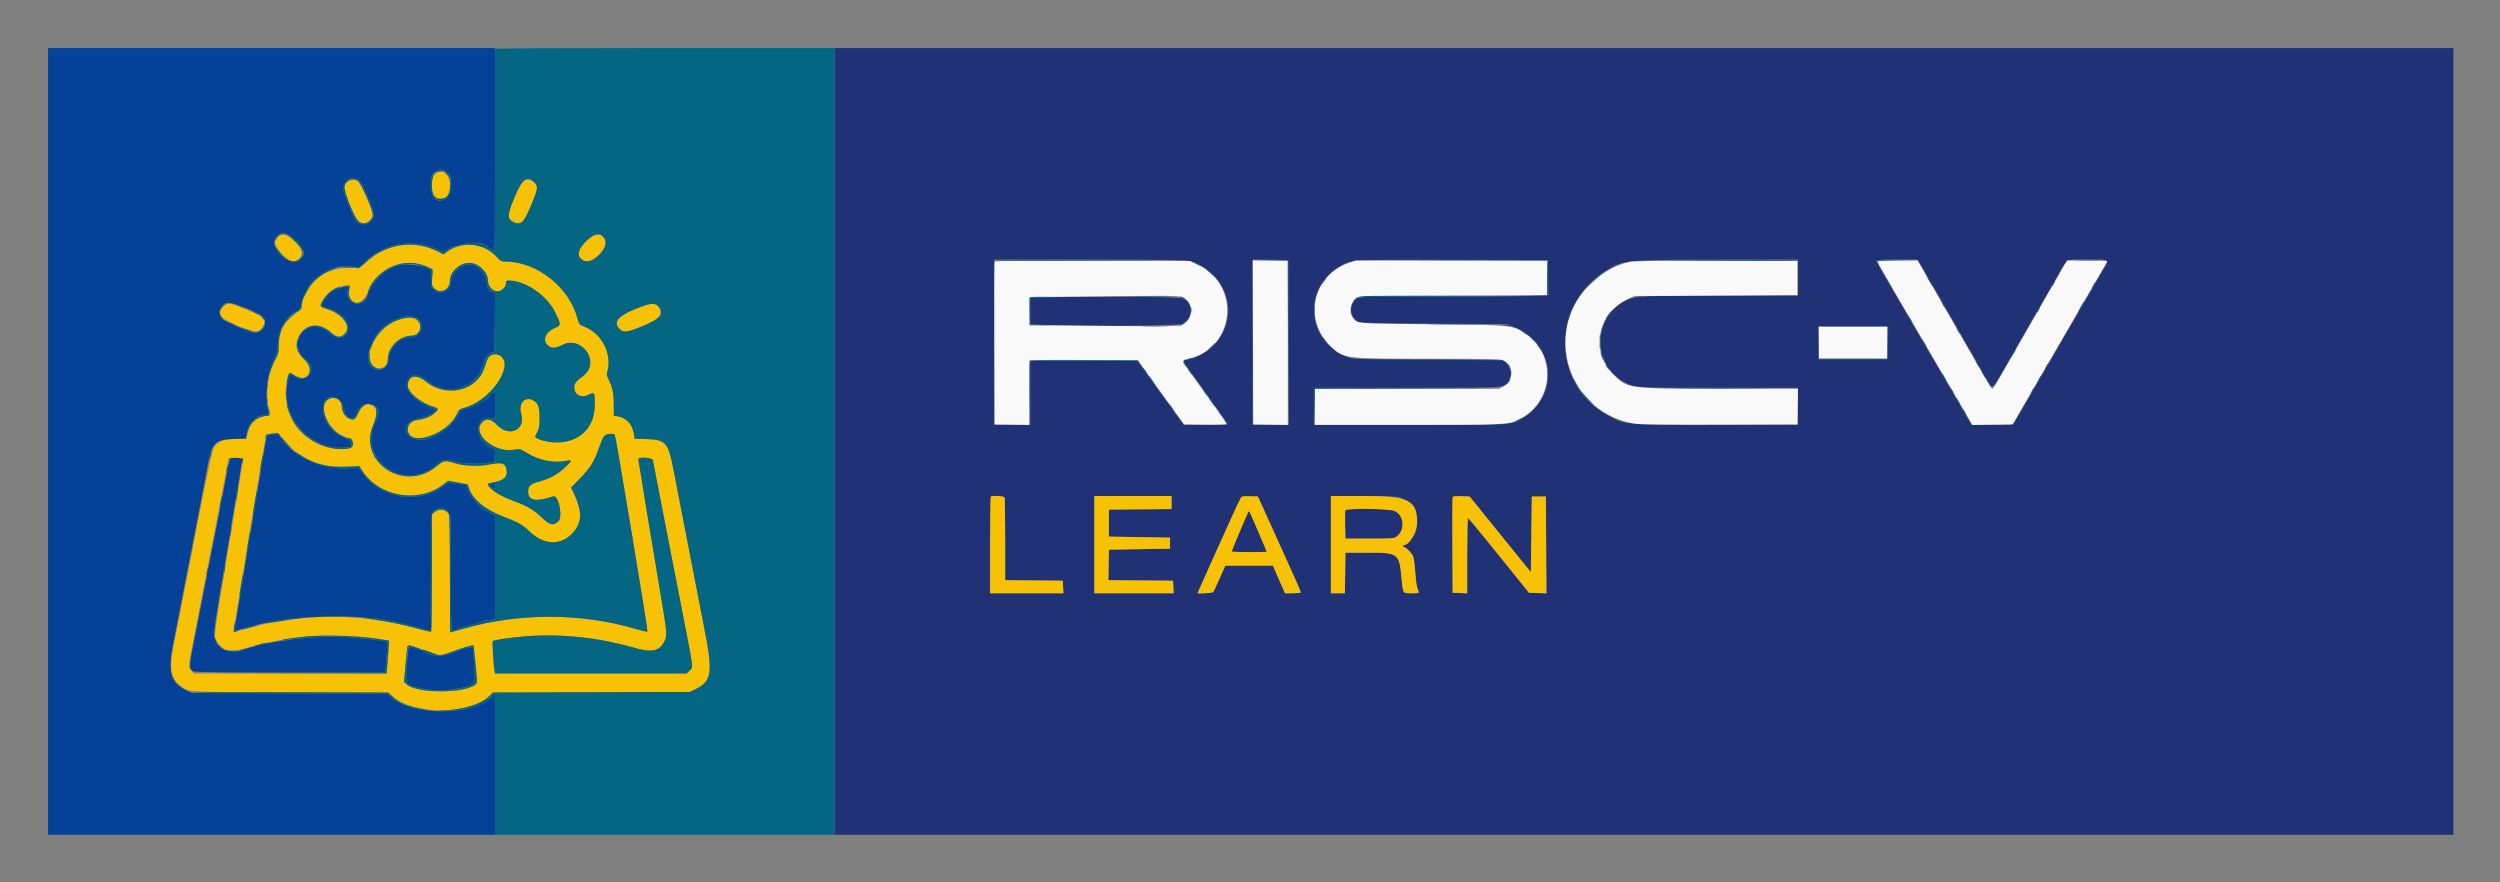
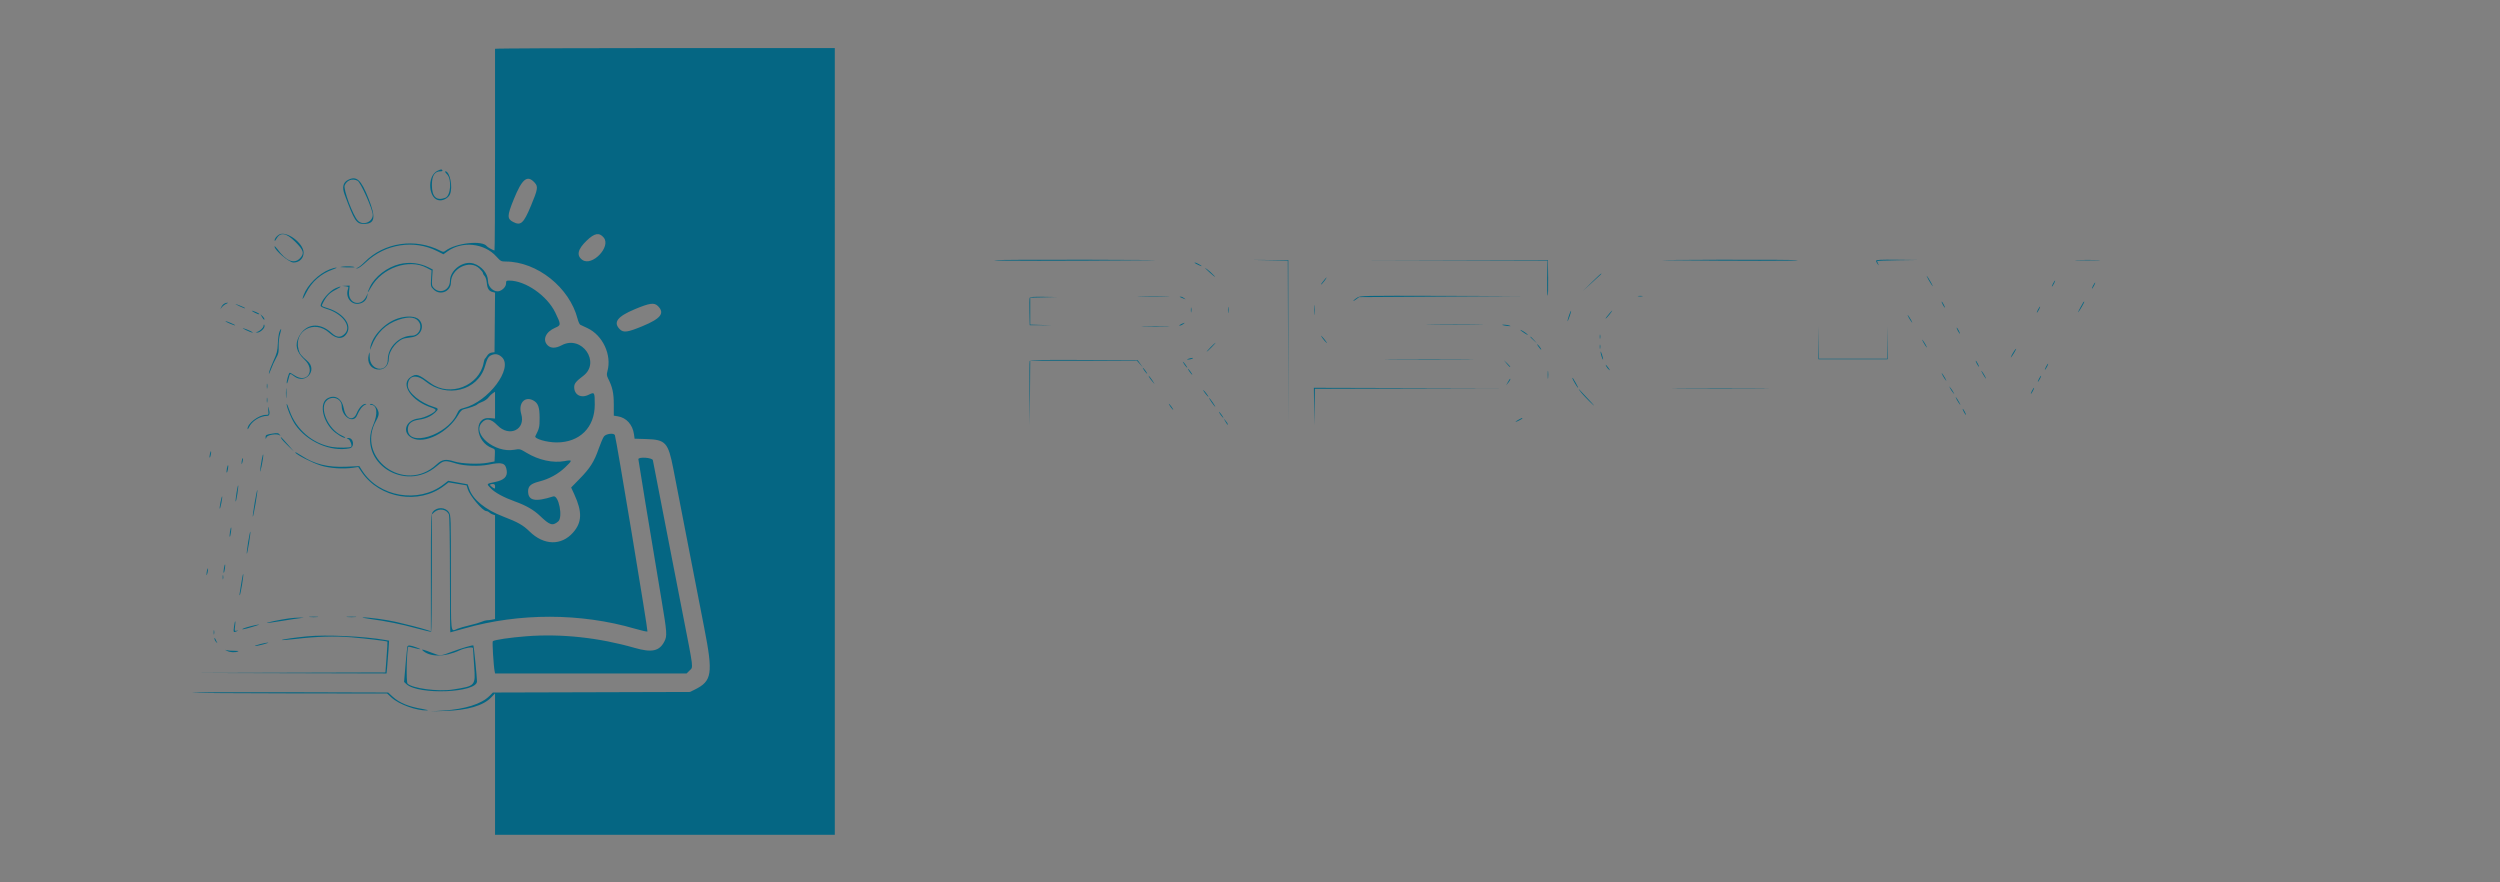
<svg xmlns="http://www.w3.org/2000/svg" role="img" viewBox="-7.99 -7.99 415.74 146.74">
  <rect x="-7.99" y="-7.99" width="415.74" height="146.74" fill="#808080" stroke="none" />
  <title>RISC-V Learn logo</title>
  <g fill-rule="evenodd">
-     <path fill="#203176" d="M130.833 65.417v65.416H400V0H130.833v65.417m58.5-30.078c1.571.245 3.051 1.04 4.375 2.348 4.917 4.859 2.36 12.804-4.577 14.224-.506.103-1.094-.797 5.16 7.899 1.031 1.434 1.874 2.663 1.875 2.732 0 .068-1.644.125-3.653.125h-3.654l-2.921-4.042c-1.606-2.223-3.344-4.623-3.862-5.333L181.135 52h-17.802v10.667h-6v-27.5l15.459.001c9.644.001 15.865.065 16.541.171m16.96 13.619l.042 13.709h-6.002V35.159l2.959.045 2.958.046.043 13.708m43.169-10.776l.045 2.932-3.378.109c-1.859.06-8.892.11-15.629.111-11.855.001-12.267.011-12.784.326-1.456.888-1.348 3 .201 3.897.24.139 3.72.216 12.5.276l12.166.084 1.298.526c6.805 2.759 7.523 11.412 1.259 15.175-1.798 1.08-1.234 1.049-18.758 1.049H210.5V56.5h15.423c17.596 0 16.341.104 17.077-1.417.471-.972.35-1.722-.414-2.555l-.56-.611-12.471-.084c-12.349-.082-12.481-.087-13.444-.45-6.889-2.603-7.576-11.553-1.164-15.154 1.888-1.06 1.513-1.04 18.803-1.008l15.667.029.045 2.932M291 38.167v3l-12.625.003c-13.191.003-14.334.056-15.786.726-5.835 2.69-5.927 10.972-.155 13.831 1.525.755 1.886.773 15.574.773H291v6.178l-13.875-.051c-15.315-.056-14.504-.002-16.941-1.136-9.901-4.609-10.673-18.286-1.371-24.298 3.035-1.962 3.205-1.98 19.062-2.005L291 35.167v3m20.133-2.542c.177.252 1.355 2.258 2.619 4.458 3.556 6.192 6.044 10.516 7.051 12.25.505.871 1.23 2.142 1.611 2.824.939 1.681.834 1.744 2.798-1.69.96-1.678 2.977-5.188 4.483-7.8 1.506-2.613 3.403-5.913 4.215-7.334 2.027-3.548 1.391-3.166 5.282-3.166 3.879 0 3.681-.178 2.335 2.102-.536.906-2.083 3.56-3.439 5.898-1.355 2.337-2.867 4.943-3.36 5.791-.492.848-1.319 2.273-1.838 3.167-.519.894-1.194 2.056-1.5 2.583-.306.527-.807 1.39-1.113 1.917-.306.527-1.143 1.971-1.859 3.208-.717 1.238-1.384 2.382-1.484 2.542-.163.263-.525.292-3.627.292h-3.445l-.406-.709c-.224-.389-.68-1.177-1.015-1.75-.334-.573-.87-1.491-1.191-2.041-.321-.55-.846-1.45-1.167-2-.321-.55-.834-1.432-1.141-1.959-.307-.527-1.592-2.721-2.856-4.875-1.264-2.154-2.71-4.629-3.214-5.5-.503-.871-1.806-3.1-2.894-4.955C304.89 37.024 304 35.43 304 35.337c0-.11 1.203-.17 3.405-.17h3.406l.322.458m-145.591 5.833l-2.209.052v4.438l2.777.109c6.831.27 21.756.125 22.512-.218 1.79-.813 1.889-3.396.159-4.182-.679-.308-13.804-.42-23.239-.199m140.42 7.584l-.045 2.708h-11.5l-.046-2.708-.046-2.709h11.683l-.046 2.709M159.066 74.764c.055.145.101 3.293.101 6.997v6.734l4.791.044 4.792.044.05 1.042.049 1.042h-12.182v-7.973c0-4.384.05-8.022.111-8.083.248-.248 2.183-.119 2.288.153m27.767.817v1.081l-5.208.044-5.208.044v4.5l5.083.083 5.083.084v1.833l-5.083.083-5.083.084-.046 2.539-.046 2.539 5.379.044 5.379.044.05 1.042.05 1.042H174V74.5h12.833v1.081m16.86 4.502c3.409 7.503 4.64 10.275 4.64 10.442 0 .078-.591.142-1.314.142h-1.314l-1.009-2.292-1.008-2.292h-7.913l-.932 2.084c-.513 1.146-.992 2.177-1.064 2.291-.112.177-2.612.331-2.612.161 0-.026.66-1.507 1.467-3.292.808-1.784 2.396-5.306 3.531-7.827 2.508-5.574 2.097-5.023 3.708-4.965l1.322.048 2.498 5.5m21.126-5.322c2.3.683 3.447 3.255 2.582 5.792-.245.72-1.514 2.114-1.924 2.114-.079 0-.144.075-.144.166 0 .092.098.167.218.167.256 0 1.158.919 1.441 1.469.109.212.271 1.375.361 2.583.151 2.023.232 2.503.564 3.323.107.262-.007.292-1.139.292-1.536 0-1.448.135-1.706-2.614-.379-4.021-.536-4.136-5.655-4.136h-3.667l-.045 3.375-.045 3.375h-2.327V74.5h5.303c4.33 0 5.465.048 6.183.261m13.759 2.505c1.195 1.475 3.485 4.304 5.089 6.286l2.916 3.604.084-6.286.083-6.287h2.333l.044 8.049.043 8.048-1.447-.048-1.447-.049-1.817-2.25c-1-1.237-3.252-4.031-5.006-6.208-1.754-2.177-3.248-3.958-3.321-3.958-.073 0-.132 2.815-.132 6.257v6.257l-1.208-.049-1.209-.049-.043-7.833c-.024-4.308-.006-7.93.039-8.048.06-.158.451-.203 1.455-.167l1.372.048 2.172 2.683m-22.838-.383c-.046.12-.062 1.226-.037 2.459l.047 2.241h4.03c3.826 0 4.053-.017 4.5-.348 1.433-1.062 1.24-3.531-.333-4.244-.887-.403-8.058-.497-8.207-.108m-16.145.265c-.178.287-2.762 6.425-2.762 6.559 0 .07 1.313.126 2.917.126 1.604 0 2.917-.034 2.917-.077 0-.103-2.827-6.639-2.906-6.717-.033-.034-.108.015-.166.109" />
-     <path fill="#f7c106" d="M64.346 20.931c-.704.593-.789 3.084-.127 3.707.687.645 1.961.475 2.37-.317 1.116-2.158-.609-4.765-2.243-3.39m-14.365 1.152c-.986.536-.971 1.022.112 3.724 1.36 3.39 2.198 4.094 3.42 2.872.686-.686.634-1.061-.543-3.891-1.225-2.947-1.719-3.395-2.989-2.705m29.245-.091c-.859.362-2.916 5.313-2.562 6.167.363.878 1.294 1.21 2.151.767.518-.268 2.525-4.748 2.521-5.625-.005-.934-1.216-1.685-2.11-1.309m-40.783 9.197c-1.114.647-.83 1.929.752 3.394 1.216 1.126 1.857 1.224 2.672.409 1.339-1.339-1.754-4.774-3.424-3.803m51.132.832c-1.84 1.766-1.721 3.479.242 3.479.812 0 3.016-2.161 3.016-2.958 0-1.776-1.673-2.044-3.258-.521m-31.742.905c-1.648.354-3.595 1.394-4.883 2.608l-1.113 1.049h-2.052c-3.877 0-7.071 2.596-7.557 6.14-.094.685-.184.817-.802 1.179-1.877 1.1-2.992 3.056-3.032 5.317-.023 1.279-.09 1.592-.523 2.417-1.389 2.649-1.805 6.079-1.062 8.768.178.645.12.762-.378.764-1.758.004-2.885 1.142-3.343 3.374l-.094.458-1.539.001c-1.805.001-2.588.186-3.289.775-.935.787-.523-1.088-6.335 28.807-.285 1.467-.745 3.791-1.022 5.165-.698 3.459-.379 5.085 1.239 6.32 1.418 1.081.209 1.011 18.189 1.062l16.319.046.706.65c3.375 3.111 12.998 3.069 16.138-.07l.579-.58 16.386-.046 16.385-.047.767-.377c2.922-1.44 3.105-2.633 1.589-10.373-.601-3.07-1.885-9.671-2.854-14.666-.969-4.996-1.988-10.246-2.264-11.667-.86-4.418-1.276-4.878-4.497-4.975l-1.95-.059-.101-.733c-.22-1.604-1.264-2.765-2.69-2.99l-.667-.106-.001-1.86c-.002-1.901-.21-2.862-.931-4.297-.251-.501-.272-.714-.125-1.248.747-2.703-.786-5.983-3.347-7.165-.511-.236-1.034-.482-1.162-.547-.128-.065-.332-.504-.453-.977-1.335-5.22-6.726-9.521-11.955-9.54-.757-.003-.856-.056-1.553-.831-2.009-2.235-5.686-2.621-8.138-.854l-.665.479-1.097-.552c-1.983-.999-4.55-1.307-6.823-.819m3.797 2.992c.576.136 1.338.396 1.693.577l.646.329-.092 1.34c-.079 1.161-.049 1.387.224 1.691 1.026 1.139 2.724.433 2.736-1.138.014-1.822 2.219-3.432 3.943-2.88 1.346.431 2.374 1.674 2.383 2.88.008 1.076 1.062 1.99 1.937 1.679.586-.208 1.067-.775 1.067-1.258 0-.421.058-.471.541-.469 2.698.009 6.298 2.517 7.653 5.331.964 2.001.963 2.09-.03 2.517-1.58.679-2.154 2.009-1.255 2.907.536.537 1.338.534 2.357-.007 3.322-1.767 6.543 2.861 3.555 5.109-1.191.896-1.488 1.266-1.488 1.855 0 1.302 1.144 1.904 2.413 1.269.975-.486 1.004-.44 1.004 1.656 0 3.792-2.508 6.277-6.334 6.277-1.64 0-3.761-.621-3.547-1.039.663-1.298.714-1.514.712-3.044-.001-1.808-.257-2.491-1.096-2.924-1.396-.722-2.483.531-1.964 2.264.785 2.618-1.992 3.94-3.965 1.888-1.082-1.124-1.9-1.243-2.625-.382-1.594 1.894 2.212 5.023 5.423 4.458.937-.166.96-.16 2.088.52 1.989 1.2 4.38 1.717 6.294 1.361 1.34-.25 1.349-.149.097 1.038-1.2 1.136-2.667 1.936-4.333 2.361-1.371.349-1.834.758-1.834 1.619 0 1.577 1.174 1.818 4.18.857.903-.288 1.648 3.468.826 4.16-.933.784-1.382.647-3.026-.923-1.052-1.004-2.315-1.732-4.152-2.392-1.885-.677-3.34-1.469-4.051-2.204-.728-.753-.737-.741.723-1.04 1.482-.304 2.082-.881 1.948-1.876-.172-1.286-.73-1.474-3.001-1.014-1.594.323-4.049.238-5.447-.187-1.874-.572-2.018-.552-3.194.445-5.304 4.496-13.213-.657-10.551-6.874.671-1.565.722-2.462.171-2.98-.956-.898-2.073-.395-2.787 1.255-.425.983-.649 1.079-1.493.642-.523-.27-1.135-1.352-1.142-2.017-.012-1.231-1.482-1.822-2.453-.986-1.527 1.315.461 5.342 3.007 6.093 1.094.322 1.189.408 1.242 1.124.058.771-.189.883-1.946.878-5.918-.015-10.263-5.618-8.924-11.506.295-1.297.341-1.326 1.201-.741 2.133 1.449 3.584-.823 1.672-2.618-1.3-1.222-1.607-2.376-.987-3.716 1.05-2.266 3.442-2.584 5.472-.727.889.812 1.525.857 2.225.157 1.215-1.215-.36-3.354-3.054-4.148-1.054-.31-1.107-.421-.639-1.337.706-1.386 2.533-2.528 4.041-2.528h.468l-.103.985c-.258 2.464 2.224 2.581 3.103.148 1.272-3.518 4.923-5.55 8.468-4.715m-32.532 7.095c-1.051 1.249-.456 1.989 2.6 3.228 2.935 1.191 3.876 1.15 4.21-.181.28-1.116-.087-1.423-3.244-2.721-2.426-.997-2.96-1.046-3.566-.326m68.485.414c-2.911 1.215-3.646 2.192-2.507 3.331.612.612 1.281.522 3.769-.507 2.589-1.07 2.988-1.376 2.988-2.288 0-1.685-1.148-1.83-4.25-.536m-39.32 1.757c-3.145 1.081-5.744 5.256-4.601 7.39.699 1.307 2.838.718 2.838-.781 0-2.065 1.939-3.96 4.051-3.96 1.399 0 1.876-2.159.625-2.828-.508-.272-1.839-.19-2.913.179m15.474 5.882c-.51.226-.69.535-1.074 1.851-1.19 4.077-6.367 5.38-9.911 2.494-1.556-1.267-2.919-.922-2.919.741 0 1.134 2.119 2.873 4.292 3.522.832.249.863.365.25.934-.703.654-1.6 1.049-2.736 1.204-1.218.166-1.806.683-1.806 1.59 0 3.024 6.488 1.016 8.145-2.521.351-.75.46-.845 1.179-1.029 3.358-.861 6.62-4.393 6.732-7.29.047-1.214-1.057-1.981-2.152-1.496M39.316 65.255c2.568 3.129 5.859 4.539 10.194 4.368l2.26-.089.456.721c2.776 4.388 9.353 5.525 13.508 2.335l.817-.627 1.611.294 1.612.295.285.804c.624 1.756 2.682 3.424 5.608 4.544 2.451.939 3.334 1.437 4.397 2.483 2.373 2.336 5.29 2.41 7.25.183 1.487-1.689 1.543-3.428.204-6.337l-.528-1.146 1.464-1.5c1.706-1.749 2.37-2.806 3.125-4.976.734-2.108.98-2.428 1.869-2.435.385-.003.75.078.813.18.182.293 5.535 32.552 5.423 32.676-.055.061-1.001-.151-2.101-.471-9.008-2.625-19.198-2.642-28.307-.047-1.268.361-2.337.657-2.375.657-.037 0-.068-4.308-.068-9.573 0-5.692-.064-9.742-.159-9.992-.355-.932-1.665-1.141-2.466-.394l-.375.35v9.711c0 5.341-.056 9.746-.125 9.788-.068.043-1.062-.183-2.208-.501-9.935-2.754-19.872-2.638-29.742.349-.454.137-.858.217-.898.177-.064-.064 3.787-23.584 4.953-30.249l.452-2.583.659-.101c1.324-.204 1.312-.21 2.392 1.106M32.5 68.227c0 .034-.076.46-.168.949-.093.488-.35 2.017-.573 3.397-.222 1.381-.892 5.435-1.49 9.01-3.006 17.977-2.84 16.38-1.828 17.582 1.06 1.259 1.869 1.348 4.772.524 7.288-2.069 15.612-2.558 22.434-1.317l1.065.194-.114 1.759c-.062.967-.158 2.19-.213 2.717l-.099.958H24.318l-.409-.409c-.624-.624-.627-.585.432-6.008 4.007-20.511 5.418-27.775 5.609-28.875l.094-.541h1.228c.675 0 1.228.027 1.228.06m68.077.315c.079.359 1.75 8.965 2.758 14.208.265 1.375 1.235 6.357 2.156 11.071 1.914 9.792 1.824 9.056 1.188 9.692l-.487.487H74.34l-.077-.375c-.176-.862-.421-4.867-.305-4.983.221-.221 2.896-.617 5.553-.822 5.847-.452 12.051.213 18.056 1.935 2.85.817 4.101.543 4.93-1.082.474-.929.439-1.432-.491-6.983-1.944-11.611-3.84-23.122-3.839-23.315 0-.432 2.313-.272 2.41.167m56.201 6.069c-.061.061-.111 3.699-.111 8.083v7.973h12.182l-.049-1.042-.05-1.042-4.792-.044-4.791-.044v-6.734c0-3.704-.046-6.852-.101-6.997-.105-.272-2.04-.401-2.288-.153M174 82.583v8.084h13.183l-.05-1.042-.05-1.042-5.379-.044-5.379-.044.046-2.539.046-2.539 5.083-.084 5.083-.083v-1.833l-5.083-.084-5.083-.083v-4.5l5.208-.044 5.208-.044V74.5H174v8.083m24.389-7.881c-.089.118-1.09 2.277-2.224 4.798-1.135 2.521-2.723 6.043-3.531 7.827-.807 1.785-1.467 3.266-1.467 3.292 0 .17 2.5.016 2.612-.161.072-.114.551-1.145 1.064-2.291l.932-2.084h7.913l1.008 2.292 1.009 2.292h1.314c.723 0 1.314-.064 1.314-.142 0-.167-1.231-2.939-4.64-10.442l-2.498-5.5-1.322-.048c-.931-.033-1.37.016-1.484.167m14.944 7.881v8.084h2.327l.045-3.375.045-3.375h3.667c5.119 0 5.276.115 5.655 4.136.258 2.749.17 2.614 1.706 2.614 1.132 0 1.246-.03 1.139-.292-.332-.82-.413-1.3-.564-3.323-.09-1.208-.252-2.371-.361-2.583-.283-.55-1.185-1.469-1.441-1.469-.12 0-.218-.075-.218-.167 0-.091.065-.166.144-.166.935 0 2.19-2.197 2.19-3.834 0-3.667-1.387-4.333-9.031-4.333h-5.303v8.083m20.246-7.881c-.045.118-.063 3.74-.039 8.048l.043 7.833 1.209.049 1.208.049v-6.257c0-3.442.059-6.257.132-6.257.073 0 1.567 1.781 3.321 3.958 1.754 2.177 4.006 4.971 5.006 6.208l1.817 2.25 1.447.049 1.447.048-.043-8.048-.044-8.049h-2.333l-.083 6.287-.084 6.286-2.916-3.604c-1.604-1.982-3.894-4.811-5.089-6.286l-2.172-2.683-1.372-.048c-1.004-.036-1.395.009-1.455.167m-9.632 2.289c1.573.713 1.766 3.182.333 4.244-.447.331-.674.348-4.5.348h-4.03l-.047-2.241c-.025-1.233-.009-2.339.037-2.459.149-.389 7.32-.295 8.207.108m-22.702 3.399c.782 1.809 1.422 3.324 1.422 3.366 0 .043-1.313.077-2.917.077-1.604 0-2.917-.056-2.917-.126 0-.134 2.584-6.272 2.762-6.559.151-.244.097-.35 1.65 3.242M62.438 100.094c2.92 1.036 2.78 1.025 4.587.349 1.743-.653 3.605-1.202 3.712-1.095.072.072.596 5.325.596 5.971 0 1.903-9.756 2.291-11.727.467l-.399-.369.239-2.834c.131-1.558.269-2.927.308-3.041.106-.321.378-.265 2.684.552" />
-     <path fill="#f9f9fa" d="M157.412 35.538c-.045.116-.062 6.249-.038 13.629l.043 13.416 2.872.046 2.873.046.044-5.379.044-5.379h17.983l2.514 3.5c1.383 1.925 3.115 4.325 3.849 5.333l1.334 1.833 3.535.045c2.019.026 3.535-.019 3.535-.105 0-.148-.447-.781-5.03-7.131-2.667-3.695-2.577-3.446-1.345-3.716 7.757-1.698 8.83-12.182 1.601-15.634l-1.309-.625-16.212-.046c-13.012-.037-16.228-.004-16.293.167m42.962 13.42l.043 13.625 2.875.046 2.875.046V35.333h-5.836l.043 13.625m15.898-13.214c-5.915 2.087-7.545 9.316-3.093 13.72 2.23 2.208 2.153 2.197 16.368 2.2 9.617.002 11.896.045 12.333.231 1.891.806 1.961 3.418.118 4.393l-.717.379h-30.614v6l15.291-.002c16.637-.001 16.781-.008 18.685-.937 5.534-2.697 6.313-10.234 1.44-13.933-2.301-1.747-2.244-1.74-16.154-1.863-12.827-.113-12.177-.056-12.985-1.14-.711-.953-.3-2.718.776-3.334.28-.16 3.925-.227 15.947-.291l15.583-.084.046-2.875.045-2.875-15.962.004-15.962.003-1.145.404m46.645-.165c-4.22.932-8.404 4.717-9.823 8.889-2.802 8.24 2.531 16.923 11.073 18.027.95.123 5.583.167 14.083.136l12.667-.048.045-2.958.046-2.958-12.712-.002c-15.631-.001-15.575.006-17.966-2.348-3.889-3.83-2.737-10.151 2.285-12.529l1.135-.538 13.583-.083 13.584-.084v-5.666l-13.5-.029c-10.673-.023-13.71.017-14.5.191m41.304-.011c.076.197 5.948 10.316 7.699 13.265.299.504 1.31 2.23 2.248 3.834.937 1.604 2.209 3.779 2.826 4.833.617 1.054 1.55 2.649 2.072 3.545l.949 1.629 3.339-.046 3.338-.045 1.456-2.5c.801-1.375 3.284-5.65 5.518-9.5 2.234-3.85 5.108-8.8 6.386-11 1.279-2.2 2.357-4.056 2.396-4.125.04-.068-1.452-.123-3.313-.121l-3.385.004-5 8.688c-2.75 4.779-5.525 9.611-6.167 10.737-.903 1.586-1.211 2.003-1.365 1.849-.11-.109-1.148-1.848-2.308-3.865-1.16-2.017-3.427-5.954-5.038-8.75-1.611-2.796-3.384-5.888-3.942-6.871l-1.013-1.789-3.393-.003c-2.852-.003-3.379.034-3.303.231M188.368 41.34c2.403.667 2.276 4.163-.175 4.818-.391.105-4.975.121-12.776.044l-12.167-.119v-4.666l8.25-.086c4.537-.047 10.05-.103 12.25-.124 2.361-.023 4.253.032 4.618.133M294.5 49v2.667h11.333v-5.334H294.5V49" />
-     <path fill="#044197" d="M0 65.417v65.416h74.333v-23.514l-.625.659c-2.919 3.079-13.266 3.1-16.594.033l-.728-.671-16.234-.045-16.235-.045-.917-.437c-2.636-1.259-3.12-2.986-2.187-7.813.487-2.521 1.202-6.197 2.187-11.25.268-1.375.75-3.85 1.071-5.5.321-1.65.892-4.575 1.269-6.5.377-1.925.867-4.513 1.089-5.75.788-4.386 1.216-4.864 4.471-5l2.001-.083.182-1.01c.298-1.653 1.648-2.9 3.144-2.905.448-.002.471-.035.374-.544-.544-2.861-.204-6.094.887-8.449.583-1.257.669-1.604.727-2.926.1-2.293 1.537-4.692 3.23-5.394.455-.188.529-.331.782-1.508.814-3.789 4.741-6.457 8.541-5.803l.92.159.949-.938c3.358-3.317 8.415-4.063 12.662-1.867.399.206.499.204.787-.017 1.719-1.317 6.216-1.796 6.906-.735.093.143 1.083.687 1.251.687.051 0 .091-7.575.089-16.834L74.327 0H0v65.417m65.711-45.058c.205.106.485.245.622.308 1.035.478.912 3.753-.165 4.389-1.487.878-2.501-.04-2.501-2.264 0-1.778.256-2.189 1.627-2.612.024-.007.212.073.417.179M52 22.314c.534.632 2.177 4.769 2.171 5.468-.011 1.39-2.045 2.084-2.914.994-.347-.435-1.103-2.158-1.948-4.439-.778-2.1 1.305-3.666 2.691-2.023m-10.625 9.852c1.352 1.441 1.502 2.149.638 3.013-1.554 1.554-5.48-1.952-4.133-3.691.849-1.095 2.05-.862 3.495.678m16.792 3.981c-2.337.765-4.656 3.107-5.077 5.127-.128.617-.525 1.018-1.192 1.204-1.405.392-2.529-.972-2.009-2.436.332-.934-2.63.078-3.455 1.181-.435.58-.99 1.615-.905 1.687.03.024.542.206 1.138.402 2.388.788 3.809 2.618 3.099 3.991-.613 1.185-1.727 1.198-3.012.034-2.472-2.239-5.935-.319-5.089 2.822.187.697.386.952 1.464 1.881 1.796 1.546-.339 3.961-2.228 2.52-.68-.518-.623-.556-.964.632-1.631 5.683 3.497 11.799 9.441 11.26 1.16-.106 1.104-.064 1.001-.736-.074-.485-.186-.574-1.216-.967-1.892-.724-3.239-2.475-3.446-4.481-.291-2.815 2.958-3.124 3.466-.329.318 1.751 1.552 2.219 2.136.81.468-1.13 1.006-1.582 1.881-1.582 1.572 0 2.229 1.273 1.402 2.72-3.573 6.251 4.679 12.326 10.005 7.366.922-.858 1.527-.958 2.992-.493 1.163.369 4.057.479 5.484.208l1.167-.221.049-1.021c.048-.986.033-1.027-.417-1.188-2.823-1.01-3.19-5.229-.435-5.001l.886.074v-4.452l-.383.251c-.211.138-.537.459-.725.712-.187.254-.631.566-.985.693-.355.128-.74.328-.857.445-.203.203-1.314.604-2.242.808-.302.066-.585.347-.897.889-1.717 2.988-5.618 4.961-7.704 3.897-1.782-.91-1.081-3.008 1.087-3.253.984-.111 2.689-.941 2.829-1.377.034-.106-.224-.282-.572-.392-3.465-1.092-5.437-3.992-3.513-5.165.9-.548 1.176-.458 3.263 1.074 3.188 2.341 8.086.445 8.805-3.408.06-.321.156-.621.214-.666.058-.046.233-.285.389-.531.173-.272.464-.467.746-.5l.462-.053.044-4.954.044-4.955-.407-.102c-.618-.155-.882-.569-.968-1.516-.044-.488-.198-.981-.354-1.137-.152-.152-.276-.369-.276-.482 0-.113-.266-.463-.592-.779-1.608-1.559-4.741-.012-4.741 2.34 0 1.486-1.809 2.219-2.867 1.161-.499-.499-.507-.533-.431-1.845l.077-1.336-.848-.439c-.902-.467-3.805-.705-4.764-.392m-25.381 7.041c3.095 1.24 3.569 1.698 3.188 3.078-.313 1.136-1.451 1.371-3.094.637-.53-.236-1.446-.613-2.037-.837-2.031-.772-2.713-1.701-2.108-2.871.578-1.117 1.28-1.118 4.051-.007m28.893 1.966c1.013 1.013.376 2.694-1.108 2.924-.314.049-.825.128-1.135.176-1.292.2-2.769 2.009-2.769 3.391 0 2.08-2.684 2.573-3.331.613-.388-1.175.469-3.778 1.708-5.186 1.871-2.125 5.407-3.147 6.635-1.918M37.25 64.289c-.913.091-.88.02-1.326 2.808-.46 2.868-.889 5.455-1.588 9.57-.273 1.604-.688 4.079-.924 5.5-1.196 7.214-1.435 8.657-1.91 11.562-.598 3.649-.652 3.329.5 2.931 6.548-2.259 18.815-2.844 25.838-1.234 1.883.432 4.15 1.019 5.035 1.304l.792.254v-9.719c0-9.487.008-9.73.335-10.146.663-.843 2.133-.785 2.676.105.307.503.321.946.321 10.068.001 10.508-.084 9.769 1.069 9.287.335-.14 1.263-.406 2.062-.592.799-.186 1.69-.447 1.979-.579.288-.133.673-.241.854-.241.181 0 .563-.047.85-.104l.52-.105V77.689l-.367-.116c-.202-.065-.47-.22-.595-.345-.126-.125-.354-.229-.508-.23-.582-.005-2.715-2.529-3.054-3.614l-.205-.657-1.496-.249-1.496-.25-.748.571c-4.189 3.198-10.708 2.115-13.697-2.275l-.584-.857-.833.125c-4.473.67-9.856-1.568-12.026-5-.217-.344-.488-.613-.601-.597-.114.015-.506.058-.873.094m-7 4.086c-.116.329-.564 2.516-.999 4.875-.426 2.313-1.359 7.097-1.918 9.833-.383 1.877-1.145 5.781-2.164 11.084-.378 1.971-.91 4.683-1.18 6.026-.523 2.598-.5 3.111.159 3.464.226.121 5.315.176 16.141.176H56.1l.193-2.535c.105-1.394.17-2.557.144-2.583-.122-.122-3.786-.551-6.314-.739-5.46-.408-13.543.595-18.269 2.266-1.854.656-3.926-.528-4.257-2.434-.096-.551.513-4.628 1.739-11.641.429-2.453 1.058-6.256 1.681-10.166.271-1.695.558-3.345.64-3.666.081-.322.235-1.26.342-2.085.106-.825.23-1.631.275-1.792.102-.365-1.896-.447-2.024-.083m43.25 4.272c0 .082.188.271.417.421.406.266.416.263.416-.147 0-.338-.082-.421-.416-.421-.229 0-.417.066-.417.147m-13.807 29.799c-.246 3.501-.307 3.364 1.725 3.895 2.51.656 5.418.612 8.116-.122 1.541-.419 1.548-.436 1.323-3.509-.105-1.445-.191-2.751-.191-2.903.001-.284-1.323-.072-2.249.361-2.451 1.145-4.622 1.146-6.167.003-.092-.067-.542-.212-1-.321-.458-.109-.95-.233-1.092-.275-.221-.065-.288.347-.465 2.871" />
-     <path fill="#056683" d="M74.332.125c-.001.069 0 7.644.001 16.833.002 9.19-.038 16.709-.09 16.709-.168 0-1.158-.544-1.251-.687-.69-1.061-5.187-.582-6.906.735-.288.221-.388.223-.787.017-4.221-2.183-9.401-1.428-12.637 1.841-.497.502-1.056.944-1.242.981-.332.066-.332.068-.003.09.201.013.791-.41 1.489-1.068 3.182-3.001 7.952-3.744 11.75-1.831l1.097.552.665-.479c2.452-1.767 6.129-1.381 8.138.854.697.775.796.828 1.553.831 5.229.019 10.62 4.32 11.955 9.54.121.473.325.912.453.977.128.065.651.311 1.162.547 2.561 1.182 4.094 4.462 3.347 7.165-.147.534-.126.747.125 1.248.721 1.435.929 2.396.931 4.297l.001 1.86.667.106c1.426.225 2.47 1.386 2.69 2.99l.101.733 1.95.059c3.221.097 3.637.557 4.497 4.975.276 1.421 1.295 6.671 2.264 11.667.969 4.995 2.253 11.596 2.854 14.666 1.516 7.74 1.333 8.933-1.589 10.373l-.767.377-16.385.047-16.386.046-.579.58c-1.326 1.326-4.057 2.19-7.634 2.416l-2.183.138 2.417-.068c3.752-.106 6.4-.884 7.708-2.264l.625-.659v23.514h56.5V0h-28.25c-15.537 0-28.25.056-28.251.125m-9.525 20.266c-1.89.839-1.563 4.942.393 4.942.671 0 1.41-.461 1.644-1.026.5-1.207-.028-3.807-.774-3.807-.116 0 .008.219.276.487.818.818.628 3.565-.27 3.909-1.48.568-2.243-.147-2.243-2.1 0-1.578.45-2.296 1.44-2.296.233 0 .368-.073.31-.167-.124-.201-.207-.195-.776.058m-14.931 1.542c-.815.414-1.005 1.222-.567 2.404 1.636 4.415 1.959 4.913 3.19 4.913 1.874 0 2.066-1.016.797-4.221-1.25-3.159-1.986-3.825-3.42-3.096m1.603.139c.516.267 2.521 4.765 2.521 5.657 0 1.214-1.617 1.854-2.476.979-.811-.824-2.458-5.229-2.194-5.866.366-.885 1.287-1.215 2.149-.77m29.479.354c.557.633.48 1.084-.649 3.792-1.225 2.941-1.689 3.364-2.96 2.707-1.02-.528-1.012-1.017.063-3.685 1.426-3.538 2.299-4.231 3.546-2.814m-42.541 8.599c-.437.263-.74.663-.738.975 0 .137.112.046.247-.204.675-1.244 1.648-1.114 3.187.424 1.433 1.433 1.57 1.956.733 2.793-.947.947-2.293.375-3.705-1.575-.261-.36-.474-.555-.474-.433 0 .613 2.423 2.662 3.15 2.662.978 0 1.683-.686 1.683-1.639 0-1.597-2.889-3.722-4.083-3.003m53.985.488c1.272 1.511-1.916 4.859-3.542 3.72-1.026-.719-.793-1.764.715-3.212 1.308-1.256 2.081-1.395 2.827-.508m64.931 3.779c0 .113 11.208.112 25.834-.003 3.07-.024-1.486-.061-10.125-.083-8.64-.022-15.709.017-15.709.086m45.916-.002l2.916.051.044 13.621.044 13.621-.002-13.666-.001-13.667-2.958-.006-2.959-.006 2.916.052m30.383.001l15.716.044-.049 2.916c-.027 1.604.009 2.916.08 2.916.071 0 .108-1.332.083-2.959l-.045-2.958-15.75-.001-15.75-.002 15.715.044m35.618-.002c12.156.115 21.75.116 21.75.003 0-.069-5.944-.108-13.208-.086-7.265.021-11.109.058-8.542.083m34.75.096c0 .12.117.364.259.541.251.313.253.312.084-.04-.097-.2-.176-.405-.176-.455 0-.05 1.518-.113 3.375-.14l3.375-.048-3.459-.038c-2.758-.031-3.458.006-3.458.18m33.458-.094c.94.03 2.477.03 3.417 0s.171-.054-1.708-.054c-1.88 0-2.648.024-1.709.054m-278.996.635c-2.066.501-4.128 2.087-4.931 3.794-.543 1.157-.436 1.166.215.017 1.81-3.193 6.264-4.748 9.185-3.206l.848.447-.077 1.336c-.076 1.312-.068 1.346.431 1.845 1.058 1.058 2.867.325 2.867-1.161 0-2.352 3.133-3.899 4.741-2.34.326.316.592.666.592.779 0 .113.124.33.276.482.156.156.31.649.354 1.137.086.947.35 1.361.968 1.516l.407.102-.044 4.955-.044 4.954-.462.053c-.282.033-.573.228-.746.5-.156.246-.331.485-.389.531-.058.045-.154.345-.214.666-.719 3.853-5.617 5.749-8.805 3.408-2.087-1.532-2.363-1.622-3.263-1.074-1.924 1.173.048 4.073 3.513 5.165.348.11.606.286.572.392-.14.436-1.845 1.266-2.829 1.377-2.168.245-2.869 2.343-1.087 3.253 2.086 1.064 5.987-.909 7.704-3.897.312-.542.595-.823.897-.889.928-.204 2.039-.605 2.242-.808.117-.117.502-.317.857-.445.354-.127.798-.439.985-.693.188-.253.514-.574.725-.712l.383-.251v4.452l-.886-.074c-2.755-.228-2.388 3.991.435 5.001.45.161.465.202.417 1.188l-.049 1.021-1.167.221c-1.427.271-4.321.161-5.484-.208-1.465-.465-2.07-.365-2.992.493-5.326 4.96-13.578-1.115-10.005-7.366.481-.842.499-1.303.076-1.997-.308-.505-.928-.863-1.135-.655-.054.054.013.098.15.098 1.025 0 1.196 1.443.394 3.322-2.657 6.221 5.248 11.37 10.552 6.874 1.176-.997 1.32-1.017 3.194-.445 1.398.425 3.853.51 5.447.187 2.271-.46 2.829-.272 3.001 1.014.134.995-.466 1.572-1.948 1.876-1.46.299-1.451.287-.723 1.04.711.735 2.166 1.527 4.051 2.204 1.837.66 3.1 1.388 4.152 2.392 1.644 1.57 2.093 1.707 3.026.923.822-.692.077-4.448-.826-4.16-3.006.961-4.18.72-4.18-.857 0-.861.463-1.27 1.834-1.619 1.666-.425 3.133-1.225 4.333-2.361 1.252-1.187 1.243-1.288-.097-1.038-1.914.356-4.305-.161-6.294-1.361-1.128-.68-1.151-.686-2.088-.52-3.211.565-7.017-2.564-5.423-4.458.725-.861 1.543-.742 2.625.382 1.973 2.052 4.75.73 3.965-1.888-.519-1.733.568-2.986 1.964-2.264.839.433 1.095 1.116 1.096 2.924.002 1.53-.049 1.746-.712 3.044-.214.418 1.907 1.039 3.547 1.039 3.826 0 6.334-2.485 6.334-6.277 0-2.096-.029-2.142-1.004-1.656-1.269.635-2.413.033-2.413-1.269 0-.589.297-.959 1.488-1.855 2.988-2.248-.233-6.876-3.555-5.109-1.019.541-1.821.544-2.357.007-.899-.898-.325-2.228 1.255-2.907.993-.427.994-.516.03-2.517-1.355-2.814-4.955-5.322-7.653-5.331-.483-.002-.541.048-.541.469 0 .483-.481 1.05-1.067 1.258-.875.311-1.929-.603-1.937-1.679-.009-1.206-1.037-2.449-2.383-2.88-1.724-.552-3.929 1.058-3.943 2.88-.012 1.571-1.71 2.277-2.736 1.138-.273-.304-.303-.53-.224-1.691l.092-1.34-.646-.329c-1.485-.758-3.236-.963-4.861-.569m132.219-.197c.171.153 1.152.604 1.152.53 0-.096-.924-.592-1.103-.592-.065 0-.088.028-.049.062M49 36.342c-.615.089-.497.112.653.133.771.014 1.371-.002 1.333-.035-.164-.141-1.295-.197-1.986-.098m-2.177.471c-1.79.701-3.669 2.548-4.311 4.24-.376.988-.148.813.396-.305.91-1.871 2.482-3.248 4.506-3.948.46-.159.686-.288.503-.287-.184.002-.676.137-1.094.3m145.594-.202c.922.91 2.087 1.877 1.5 1.245-.367-.394-.892-.873-1.167-1.064-.275-.19-.425-.272-.333-.181m64.283 2.347l-1.477 1.459 1.347-1.242c.741-.682 1.456-1.339 1.591-1.458.134-.119.193-.217.13-.217s-.779.656-1.591 1.458m56.045-.375c.256.459.543.909.638 1 .094.092-.038-.208-.294-.666-.257-.459-.544-.909-.639-1-.094-.092.038.208.295.666m-100.435-.125c-.479.579-.683.875-.6.875.046 0 .284-.262.529-.583.454-.595.509-.82.071-.292m121.107.709c-.143.275-.221.5-.176.5.046 0 .2-.225.342-.5.143-.275.221-.5.176-.5-.046 0-.2.225-.342.5m6.666.333c-.142.275-.221.5-.175.5.046 0 .2-.225.342-.5.142-.275.221-.5.175-.5-.046 0-.199.225-.342.5m-290.617.121c.484.06.534.112.42.432-.521 1.459.613 2.815 2.025 2.421.64-.179 1.043-.6 1.17-1.224l.102-.5-.241.52c-.864 1.863-3.097 1.255-2.883-.785l.103-.985-.623.027-.622.026.549.068m-1.633.311c-1.047.452-2.5 2.16-2.499 2.936 0 .119.431.342.958.497 2.694.794 4.269 2.933 3.054 4.148-.7.7-1.336.655-2.225-.157-1.989-1.819-4.293-1.544-5.413.647-.698 1.367-.412 2.537.928 3.796 1.912 1.795.461 4.067-1.672 2.618-.337-.229-.684-.417-.772-.417-.173 0-.616 1.632-.48 1.768.046.046.175-.296.286-.759.234-.977.219-.97.933-.426 1.864 1.421 3.971-1.017 2.198-2.543-1.078-.929-1.277-1.184-1.464-1.881-.846-3.141 2.617-5.061 5.089-2.822 1.285 1.164 2.399 1.151 3.012-.034.71-1.373-.711-3.203-3.099-3.991-1.333-.439-1.245-.342-.91-1.005.543-1.073 1.08-1.616 2.101-2.126 1.049-.525 1.032-.706-.025-.249m133.875 1.359c1.169.029 3.082.029 4.25 0 1.169-.028.213-.052-2.125-.052-2.337 0-3.293.024-2.125.052m36.019.196c-.288.176-.58.411-.649.522-.069.112.116.024.412-.195l.538-.397 13.528-.086 13.527-.085-13.416-.039c-12.963-.038-13.435-.028-13.94.28m46.733-.202c.208.039.508.038.667-.004.159-.042-.01-.074-.377-.072-.367.002-.497.036-.29.076m-101.22.265c-.046.12-.063 1.189-.037 2.375l.047 2.158 1.875.009 1.876.008-1.834-.055-1.834-.056V41.51l2.209-.052 2.208-.052-2.214-.036c-1.691-.028-2.233.015-2.296.18m25.093-.098c.138.051.4.162.584.246.328.151.328.15.009-.105-.177-.143-.44-.254-.583-.247-.224.012-.226.026-.01.106m126.75 1.215c.143.275.296.5.342.5.046 0-.033-.225-.175-.5s-.296-.5-.342-.5c-.046 0 .033.225.175.5m23.367-.375c-.038.068-.28.5-.537.958-.257.458-.39.758-.296.667.241-.234 1.101-1.75.992-1.75-.049 0-.121.056-.159.125m-309.156.22c-.16.093-.371.334-.47.537l-.18.368.303-.368c.167-.202.491-.441.72-.531.229-.09.304-.166.166-.169-.137-.003-.38.07-.539.163m181.263 1.071c.001.734.03 1.013.065.621.035-.392.035-.992-.001-1.333-.036-.342-.064-.021-.064.712M31.813 42.92c.493.234.928.395.965.357.038-.038-.253-.199-.646-.358-1.14-.461-1.292-.46-.319.001m69.611-.011c1.177 1.177.483 2.076-2.579 3.342-2.488 1.029-3.157 1.119-3.769.507-1.139-1.139-.404-2.116 2.507-3.331 2.483-1.036 3.224-1.136 3.841-.518M42 43.167c0 .183-.062.333-.138.333-.619 0-3.288 2.63-2.981 2.937.052.051.206-.122.342-.385.307-.594 1.712-1.923 2.417-2.288.439-.227.774-.931.443-.931-.046 0-.083.15-.083.334m154.214.416c.002.459.034.626.072.373.039-.253.038-.628-.002-.833-.04-.205-.071.002-.07.46m-6.172 0c.002.367.036.497.076.29.04-.207.038-.507-.003-.667-.042-.159-.075.011-.073.377m140.875-.083c-.143.275-.221.5-.176.5.046 0 .2-.225.342-.5.143-.275.221-.5.176-.5-.046 0-.2.225-.342.5m-296.526.519c.352.186.682.296.734.245.051-.051-.179-.206-.511-.345-.854-.357-.982-.3-.223.1m218.544.418c-.147.434-.263.869-.256.968.007.098.156-.228.333-.725.176-.497.291-.932.256-.967-.035-.036-.185.291-.333.724m6.794-.395c-.492.561-.779.958-.694.958.042 0 .317-.3.612-.667.572-.711.63-.916.082-.291m-224.116.746c.167.296.331.457.365.358.034-.1-.103-.342-.303-.538l-.365-.358.303.538m273.772-.038c.141.275.381.65.533.833.153.184.109.034-.097-.333-.454-.809-.794-1.199-.436-.5m-251.123.192c-2.215.68-4.358 2.919-4.684 4.895-.078.473-.038.426.221-.26.825-2.181 2.355-3.676 4.501-4.399 1.81-.61 2.97-.44 3.459.506.485.938-.195 2.149-1.208 2.149-2.112 0-4.051 1.895-4.051 3.96 0 2.3-2.961 1.93-3.011-.376-.022-.988-.024-.992-.176-.346-.283 1.205.297 2.193 1.391 2.37 1.126.183 1.963-.582 1.963-1.796 0-1.382 1.477-3.191 2.769-3.391.31-.048.821-.127 1.135-.176 1.484-.23 2.121-1.911 1.108-2.924-.574-.574-1.957-.66-3.417-.212m-28.762.49c0 .111 1.533.758 1.611.679.035-.035-.313-.22-.774-.411-.46-.192-.837-.312-.837-.268m158.917.491c-.275.126-.383.232-.241.236.143.004.406-.102.584-.237.395-.299.31-.299-.343.001m41.719.035c2.138.027 5.588.027 7.667 0 2.079-.026.33-.048-3.886-.048-4.217 0-5.918.022-3.781.048m-194.303.263c0 .288-.657.89-1.083.993-.296.072-.291.083.049.1.428.022 1.201-.659 1.201-1.056 0-.142-.038-.258-.083-.258-.046 0-.084.099-.084.221m206.014-.161c.038.033.407.105.82.159.5.067.639.051.416-.048-.318-.141-1.381-.236-1.236-.111m-59.555.231c1.031.029 2.718.029 3.75 0 1.031-.029.187-.053-1.875-.053-2.063 0-2.907.024-1.875.053M294.41 49l.007 2.75h11.5l.006-2.75.007-2.75-.053 2.708-.052 2.709h-11.317l-.052-2.709-.053-2.708.007 2.75M32.917 46.908c.458.223.945.408 1.083.411.291.008-.93-.567-1.518-.715-.219-.055-.024.082.435.304M317.583 47c.143.275.296.5.342.5.046 0-.033-.225-.175-.5s-.296-.5-.342-.5c-.046 0 .033.225.175.5m-279.081.124c-.121.253-.25 1.134-.286 1.959-.059 1.318-.147 1.673-.722 2.917-.36.779-.699 1.679-.753 2-.059.355.062.147.312-.533.225-.614.616-1.476.869-1.916.395-.689.455-.965.428-1.968-.017-.656.079-1.527.22-1.992.285-.938.255-1.144-.068-.467m206.331-.239c0 .039.319.281.709.538.389.257.62.361.512.23-.206-.25-1.221-.888-1.221-.768M258.039 48c0 .321.034.452.076.292.042-.161.042-.423 0-.584-.042-.16-.076-.029-.076.292m-46.058.306c.185.261.469.579.63.709.161.129.039-.084-.271-.473-.635-.8-.871-.955-.359-.236m34.519-.254c0 .029.244.273.542.542l.541.489-.489-.541c-.456-.505-.594-.619-.594-.49m65.346.865c.206.366.446.741.533.833.25.262-.321-.794-.631-1.167-.152-.183-.108-.033.098.334m-118.513.833c-.405.413-.698.75-.652.75.045 0 .414-.337.819-.75.405-.413.699-.75.653-.75-.046 0-.415.337-.82.75m54.5-.125c.218.298.422.542.454.542.127 0-.286-.625-.56-.847-.18-.147-.14-.03.106.305m10.206.042c0 .32.034.452.076.291.042-.16.042-.423 0-.583-.042-.16-.076-.029-.076.292m68.923.708c-.365.562-.692 1.232-.509 1.042.234-.243.921-1.417.83-1.417-.043 0-.187.169-.321.375m-68.784.142c-.013.307.332 1.362.417 1.277.032-.032-.047-.392-.174-.801-.128-.408-.237-.623-.243-.476M75.5 51.431c1.878 1.849-2.29 7.382-6.343 8.421-.719.184-.828.279-1.179 1.029-1.657 3.537-8.145 5.545-8.145 2.521 0-.907.588-1.424 1.806-1.59 1.136-.155 2.033-.55 2.736-1.204.613-.569.582-.685-.25-.934-2.173-.649-4.292-2.388-4.292-3.522 0-1.663 1.363-2.008 2.919-.741 3.544 2.886 8.721 1.583 9.911-2.494.384-1.316.564-1.625 1.074-1.851.643-.285 1.226-.164 1.763.365m114.167.236c-.335.107-.352.134-.084.138.184.003.484-.06.667-.138.425-.183-.013-.183-.583 0m34.041.125c3.277.025 8.64.025 11.917 0 3.277-.026.596-.046-5.958-.046-6.555 0-9.236.02-5.959.046m-60.465.25c-.045.116-.06 2.573-.035 5.46l.047 5.248.039-5.375.039-5.375 8.875-.002 8.875-.001.48.543.48.543-.418-.583-.418-.583-8.941-.043c-7.099-.035-8.959 0-9.023.168m79.352.474c.269.329.522.571.563.536.041-.034-.178-.304-.488-.599l-.562-.536.487.599m78.155-.016c.142.275.296.5.342.5.046 0-.033-.225-.175-.5-.143-.275-.296-.5-.342-.5-.046 0 .033.225.175.5M189 52.667c.196.275.394.5.439.5.046 0-.077-.225-.272-.5-.196-.275-.394-.5-.44-.5-.046 0 .077.225.273.5M332.25 53c-.142.275-.221.5-.175.5.046 0 .199-.225.342-.5.142-.275.221-.5.175-.5-.046 0-.2.225-.342.5m-73.098-.028c.09.168.294.412.454.542.18.146.14.03-.105-.306-.438-.598-.602-.709-.349-.236m-76.819.695c.196.275.394.5.44.5.046 0-.077-.225-.273-.5s-.394-.5-.439-.5c-.046 0 .077.225.272.5m7.5.166c.196.275.394.5.44.5.046 0-.077-.225-.273-.5s-.394-.5-.439-.5c-.046 0 .077.225.272.5m59.554.5c0 .596.03.84.067.542.037-.298.037-.785 0-1.083-.037-.298-.067-.055-.067.541m72.292-.25c.206.367.446.742.533.834.25.261-.321-.795-.63-1.167-.153-.183-.109-.033.097.333m-6.627.334c.141.275.381.65.533.833.152.183.109.033-.097-.333-.455-.809-.795-1.199-.436-.5m-131.899.375c.09.16.361.516.602.791.332.379.307.308-.103-.291-.536-.783-.818-1.066-.499-.5m147.93.208c-.142.275-.221.5-.175.5.046 0 .2-.225.342-.5.142-.275.221-.5.175-.5-.046 0-.199.225-.342.5m-77.583-.084c0 .182.824 1.584.931 1.584.046 0-.121-.356-.37-.792-.538-.938-.561-.971-.561-.792m-10.728.626l-.3.541.344-.416c.304-.37.44-.667.303-.667-.026 0-.182.244-.347.542m-206.397.708c.002.367.036.497.076.29.04-.208.039-.508-.003-.667-.042-.159-.074.01-.073.377m3.182 1.167c.001.733.03 1.012.065.62s.035-.992-.001-1.333c-.036-.341-.064-.021-.064.713m276.755-.834c.09.184.286.484.435.667l.271.333-.163-.333c-.09-.183-.286-.483-.435-.667l-.272-.333.164.333m-105.774 3.042l.037 3.125.05-3.041.049-3.041 15.371-.043 15.372-.043-15.459-.041L210.5 56.5l.038 3.125m61.099-3c3.605.025 9.455.025 13 0 3.546-.025.596-.046-6.554-.046s-10.05.021-6.446.046m58.28.375c-.143.275-.221.5-.176.5.046 0 .2-.225.342-.5.143-.275.221-.5.176-.5-.046 0-.2.225-.342.5m-75.234-.063c.304.457 1.427 1.653 2.251 2.396.52.469-.257-.393-2.328-2.583-.086-.092-.052-.008.077.187m-62.277.451c.257.337.501.612.542.612.116 0-.606-.975-.819-1.107-.104-.064.021.159.277.495M36.375 58.583c.002.367.036.497.076.29.04-.207.039-.507-.003-.667-.042-.159-.074.011-.073.377m10.106-.333c-1.316.715-.952 3.366.712 5.18.633.69 2.046 1.553 2.235 1.365.036-.037-.214-.191-.556-.343-2.324-1.03-3.872-4.691-2.488-5.883.971-.836 2.441-.245 2.453.986.018 1.797 1.964 2.963 2.553 1.531.377-.915.875-1.567 1.341-1.756.25-.101.274-.145.083-.153-.484-.019-1.108.637-1.495 1.572-.58 1.398-1.818.942-2.131-.786-.305-1.675-1.446-2.398-2.707-1.713m270.904.167c.141.275.381.65.533.833.153.183.109.033-.097-.333-.454-.809-.794-1.199-.436-.5m-123.885.5c.284.412.554.75.599.75.046 0-.149-.338-.432-.75-.284-.413-.554-.75-.6-.75-.046 0 .149.337.433.75m-153.822.284c-.022.54.799 2.512 1.421 3.416 1.973 2.864 5.897 4.576 9.047 3.946.886-.178.684-1.748-.221-1.718-.335.011-.334.015.017.185.306.147.646 1.077.468 1.276-.164.183-2.194.204-3.204.034-3.206-.541-5.979-2.923-7.049-6.055-.257-.752-.472-1.24-.479-1.084m146.989.466c.195.275.393.5.439.5.046 0-.077-.225-.273-.5-.195-.275-.393-.5-.439-.5-.046 0 .077.225.273.5m-150.056.541c.092.782.088.792-.384.794-1.198.004-3.094 1.452-3.047 2.328.008.139.116.021.24-.262.449-1.022 1.848-1.897 3.038-1.9.409-.001.484-.501.2-1.335-.097-.287-.112-.171-.047.375m281.972.292c.143.275.296.5.342.5.046 0-.033-.225-.175-.5s-.296-.5-.342-.5c-.046 0 .033.225.175.5M195 61c.196.275.394.5.439.5.046 0-.077-.225-.272-.5-.196-.275-.394-.5-.44-.5-.046 0 .077.225.273.5m49.5.833c-.321.176-.523.323-.45.327.177.009 1.117-.48 1.117-.581 0-.109-.01-.105-.667.254m-48.727.25c.385.658.394.668.394.463 0-.097-.155-.353-.344-.569l-.343-.394.293.5m-158.44 2.028c-1.041.164-1.166.229-1.156.601.011.37.011.37.153.019.17-.42 1.74-.665 2.17-.338.217.166.22.152.021-.101-.225-.288-.369-.31-1.188-.181m55.106.493c-.171.234-.558 1.136-.86 2.003-.755 2.17-1.419 3.227-3.125 4.976l-1.464 1.5.528 1.146c1.339 2.909 1.283 4.648-.204 6.337-1.96 2.227-4.877 2.153-7.25-.183-1.063-1.046-1.946-1.544-4.397-2.483-2.926-1.12-4.984-2.788-5.608-4.544l-.285-.804-1.612-.295-1.611-.294-.817.627c-4.157 3.191-10.732 2.053-13.51-2.338l-.458-.725-2.119.095c-3.127.139-5.316-.402-7.538-1.861-.593-.39-1.044-.619-1.002-.51.137.357 2.777 1.709 4.226 2.165 1.51.474 3.731.628 5.417.376l.833-.125.584.857c2.989 4.39 9.508 5.473 13.697 2.275l.748-.571 1.496.25 1.496.249.205.657c.339 1.085 2.472 3.609 3.054 3.614.154.001.382.105.508.23.125.125.393.28.595.345l.367.116v17.269l-.521.105c-.286.057-.668.104-.849.104-.181 0-.566.108-.854.241-.289.132-1.18.393-1.979.579-.799.186-1.727.452-2.062.592-1.153.482-1.068 1.221-1.069-9.287 0-9.122-.014-9.565-.321-10.068-.543-.89-2.013-.948-2.676-.105-.327.416-.335.659-.335 10.146v9.719l-.792-.254c-.885-.285-3.152-.872-5.036-1.304-1.525-.35-4.519-.758-5.422-.739-.367.008.121.119 1.083.248 2.743.366 5.231.867 7.756 1.561 1.28.352 2.383.604 2.452.562.069-.043.125-4.448.125-9.789v-9.711l.375-.35c.801-.747 2.111-.538 2.466.394.095.25.159 4.3.159 9.992 0 5.265.031 9.573.068 9.573.038 0 1.107-.296 2.375-.657 9.109-2.595 19.299-2.578 28.307.047 1.1.32 2.046.532 2.101.471.112-.124-5.241-32.383-5.423-32.676-.235-.381-1.487-.208-1.822.252m-53.624.354c.088.161.591.704 1.117 1.209l.957.916-1.062-1.208c-1.092-1.243-1.289-1.422-1.012-.917M26.917 67.5c-.064.288-.081.559-.038.601.042.042.125-.162.184-.455.138-.695.004-.83-.146-.146m8.625.917c-.355 1.994-.38 2.742-.039 1.166.179-.825.307-1.687.286-1.916-.021-.229-.133.108-.247.75m-3.271.006c-.058.149-.097.434-.087.632.011.229.067.148.154-.221.145-.619.106-.862-.067-.411m65.896-.048c-.001.193 1.895 11.704 3.839 23.315.93 5.551.965 6.054.491 6.983-.829 1.625-2.08 1.899-4.93 1.082-6.005-1.722-12.209-2.387-18.056-1.935-2.657.205-5.332.601-5.553.822-.116.116.129 4.121.305 4.983l.077.375h31.852l.487-.487c.636-.636.726.1-1.188-9.692-.921-4.714-1.891-9.696-2.156-11.071-1.008-5.243-2.679-13.849-2.758-14.208-.097-.439-2.41-.599-2.41-.167m-68.426 1.532c-.063.335-.077.646-.031.692.046.046.135-.19.197-.525.063-.334.077-.646.031-.691-.046-.046-.135.19-.197.524m44.592 3.014c0 .41-.01.413-.416.147-.229-.15-.417-.339-.417-.421 0-.081.188-.147.417-.147.334 0 .416.083.416.421m-43 1.079c-.115.74-.175 1.38-.133 1.422.042.042.169-.531.282-1.273.114-.742.174-1.382.134-1.422-.04-.04-.167.533-.283 1.273m3.029 1.594c-.211 1.25-.352 2.304-.314 2.343.096.096.832-4.212.758-4.436-.033-.099-.233.843-.444 2.093m-5.684-.083c-.111.562-.169 1.054-.129 1.094.04.039.163-.388.273-.949.111-.562.169-1.054.129-1.094-.04-.04-.163.387-.273.949m1.58 4.913c-.064.425-.082.807-.041.849.042.042.128-.272.192-.697.064-.425.082-.807.04-.849-.041-.042-.128.272-.191.697m3.011 1.762c-.162 1.015-.261 1.877-.221 1.917.04.04.206-.756.369-1.77.163-1.013.262-1.876.221-1.917-.041-.041-.207.755-.369 1.77M29.25 86.5c-.064.379-.081.724-.039.767.043.043.128-.235.189-.617s.079-.727.039-.767c-.04-.04-.125.238-.189.617m-2.81.368c-.056.21-.096.532-.088.715.008.184.083.041.167-.316.163-.693.093-1.042-.079-.399m5.746 1.814c-.118.771-.256 1.626-.307 1.901-.051.275-.05.461.004.413.139-.124.661-3.28.582-3.518-.036-.108-.162.433-.279 1.204M29.039 88c0 .321.034.452.076.292.042-.161.042-.423 0-.584-.042-.16-.076-.029-.076.292m14.503 6.621c.343.036.906.036 1.25 0 .343-.036.062-.065-.625-.065-.688 0-.969.029-.625.065m6.254.001c.392.035.992.035 1.333-.001.342-.036.021-.064-.712-.064-.734.001-1.013.03-.621.065m-9.713.223c-1.334.183-3.776.685-3.701.76.033.033 1.18-.124 2.548-.349 1.367-.224 2.787-.436 3.153-.471.583-.054.562-.063-.166-.07-.459-.004-1.284.054-1.834.13m-9.153 1.341c-.132.997-.108 1.045.421.813.386-.169.386-.173.02-.102-.363.071-.374.041-.27-.745.06-.45.071-.819.025-.819-.046 0-.134.384-.196.853m2.682-.019c-1.015.27-1.598.513-1.181.492.355-.018 2.956-.801 2.652-.798-.183.001-.845.139-1.471.306m-6.073 1c0 .32.034.452.076.291.042-.16.042-.423 0-.583-.042-.16-.076-.029-.076.292m15.544.666c-2.069.2-4.283.522-4.194.611.041.041 1.076-.042 2.301-.184 3.508-.408 6.481-.496 9.232-.271 2.357.191 5.909.62 6.015.726.026.026-.038 1.188-.144 2.582l-.193 2.535-15.842.043-15.841.043 15.934.041 15.935.041.099-.958c.055-.527.151-1.753.214-2.725l.113-1.766-.647-.114c-3.526-.62-9.789-.911-12.982-.604m-15.406.357c-.006.15.121.416.281.591.161.175.239.235.174.135-.065-.101-.192-.367-.281-.592-.103-.257-.167-.307-.174-.134m7.574.938c-.55.144-.925.284-.834.313.092.028.691-.09 1.333-.263.642-.173 1.017-.314.833-.313-.183.001-.783.119-1.332.263m24.503.414c-.039.114-.177 1.483-.308 3.041l-.239 2.834.399.369c1.971 1.824 11.727 1.436 11.727-.467 0-.646-.524-5.899-.596-5.971-.106-.106-1.963.44-3.671 1.079-1.819.682-1.843.683-3.136.174-1.358-.534-1.891-.683-1.68-.471 1.158 1.167 3.717 1.183 6.167.038.926-.433 2.25-.645 2.249-.361 0 .152.086 1.458.191 2.903.247 3.378.249 3.376-3.572 3.969-2.406.374-6.706-.192-7.501-.988-.254-.253-.141-5.713.126-6.143.012-.02.431.073.931.206 1.231.328 1.423.287.409-.087-1.002-.37-1.404-.404-1.496-.125m-30.004.702c.545.263 1.312.306 1.828.104.211-.082.002-.123-.583-.113-.502.008-1.099-.041-1.328-.108-.315-.094-.295-.065.083.117m-5.719 6.948c.212.059 7.577.116 16.367.125l15.981.016.732.674c1.241 1.145 4.153 2.198 5.924 2.143.312-.01-.002-.11-.73-.233-2.364-.397-3.896-1.033-5.044-2.092l-.706-.65-16.455-.046c-9.05-.025-16.281.003-16.069.063" />
+     <path fill="#056683" d="M74.332.125c-.001.069 0 7.644.001 16.833.002 9.19-.038 16.709-.09 16.709-.168 0-1.158-.544-1.251-.687-.69-1.061-5.187-.582-6.906.735-.288.221-.388.223-.787.017-4.221-2.183-9.401-1.428-12.637 1.841-.497.502-1.056.944-1.242.981-.332.066-.332.068-.003.09.201.013.791-.41 1.489-1.068 3.182-3.001 7.952-3.744 11.75-1.831l1.097.552.665-.479c2.452-1.767 6.129-1.381 8.138.854.697.775.796.828 1.553.831 5.229.019 10.62 4.32 11.955 9.54.121.473.325.912.453.977.128.065.651.311 1.162.547 2.561 1.182 4.094 4.462 3.347 7.165-.147.534-.126.747.125 1.248.721 1.435.929 2.396.931 4.297l.001 1.86.667.106c1.426.225 2.47 1.386 2.69 2.99l.101.733 1.95.059c3.221.097 3.637.557 4.497 4.975.276 1.421 1.295 6.671 2.264 11.667.969 4.995 2.253 11.596 2.854 14.666 1.516 7.74 1.333 8.933-1.589 10.373l-.767.377-16.385.047-16.386.046-.579.58c-1.326 1.326-4.057 2.19-7.634 2.416l-2.183.138 2.417-.068c3.752-.106 6.4-.884 7.708-2.264l.625-.659v23.514h56.5V0h-28.25c-15.537 0-28.25.056-28.251.125m-9.525 20.266c-1.89.839-1.563 4.942.393 4.942.671 0 1.41-.461 1.644-1.026.5-1.207-.028-3.807-.774-3.807-.116 0 .008.219.276.487.818.818.628 3.565-.27 3.909-1.48.568-2.243-.147-2.243-2.1 0-1.578.45-2.296 1.44-2.296.233 0 .368-.073.31-.167-.124-.201-.207-.195-.776.058m-14.931 1.542c-.815.414-1.005 1.222-.567 2.404 1.636 4.415 1.959 4.913 3.19 4.913 1.874 0 2.066-1.016.797-4.221-1.25-3.159-1.986-3.825-3.42-3.096m1.603.139c.516.267 2.521 4.765 2.521 5.657 0 1.214-1.617 1.854-2.476.979-.811-.824-2.458-5.229-2.194-5.866.366-.885 1.287-1.215 2.149-.77m29.479.354c.557.633.48 1.084-.649 3.792-1.225 2.941-1.689 3.364-2.96 2.707-1.02-.528-1.012-1.017.063-3.685 1.426-3.538 2.299-4.231 3.546-2.814m-42.541 8.599c-.437.263-.74.663-.738.975 0 .137.112.046.247-.204.675-1.244 1.648-1.114 3.187.424 1.433 1.433 1.57 1.956.733 2.793-.947.947-2.293.375-3.705-1.575-.261-.36-.474-.555-.474-.433 0 .613 2.423 2.662 3.15 2.662.978 0 1.683-.686 1.683-1.639 0-1.597-2.889-3.722-4.083-3.003m53.985.488c1.272 1.511-1.916 4.859-3.542 3.72-1.026-.719-.793-1.764.715-3.212 1.308-1.256 2.081-1.395 2.827-.508m64.931 3.779c0 .113 11.208.112 25.834-.003 3.07-.024-1.486-.061-10.125-.083-8.64-.022-15.709.017-15.709.086m45.916-.002l2.916.051.044 13.621.044 13.621-.002-13.666-.001-13.667-2.958-.006-2.959-.006 2.916.052m30.383.001l15.716.044-.049 2.916c-.027 1.604.009 2.916.08 2.916.071 0 .108-1.332.083-2.959l-.045-2.958-15.75-.001-15.75-.002 15.715.044m35.618-.002c12.156.115 21.75.116 21.75.003 0-.069-5.944-.108-13.208-.086-7.265.021-11.109.058-8.542.083m34.75.096c0 .12.117.364.259.541.251.313.253.312.084-.04-.097-.2-.176-.405-.176-.455 0-.05 1.518-.113 3.375-.14l3.375-.048-3.459-.038c-2.758-.031-3.458.006-3.458.18m33.458-.094c.94.03 2.477.03 3.417 0s.171-.054-1.708-.054c-1.88 0-2.648.024-1.709.054m-278.996.635c-2.066.501-4.128 2.087-4.931 3.794-.543 1.157-.436 1.166.215.017 1.81-3.193 6.264-4.748 9.185-3.206l.848.447-.077 1.336c-.076 1.312-.068 1.346.431 1.845 1.058 1.058 2.867.325 2.867-1.161 0-2.352 3.133-3.899 4.741-2.34.326.316.592.666.592.779 0 .113.124.33.276.482.156.156.31.649.354 1.137.086.947.35 1.361.968 1.516l.407.102-.044 4.955-.044 4.954-.462.053c-.282.033-.573.228-.746.5-.156.246-.331.485-.389.531-.058.045-.154.345-.214.666-.719 3.853-5.617 5.749-8.805 3.408-2.087-1.532-2.363-1.622-3.263-1.074-1.924 1.173.048 4.073 3.513 5.165.348.11.606.286.572.392-.14.436-1.845 1.266-2.829 1.377-2.168.245-2.869 2.343-1.087 3.253 2.086 1.064 5.987-.909 7.704-3.897.312-.542.595-.823.897-.889.928-.204 2.039-.605 2.242-.808.117-.117.502-.317.857-.445.354-.127.798-.439.985-.693.188-.253.514-.574.725-.712l.383-.251v4.452l-.886-.074c-2.755-.228-2.388 3.991.435 5.001.45.161.465.202.417 1.188l-.049 1.021-1.167.221c-1.427.271-4.321.161-5.484-.208-1.465-.465-2.07-.365-2.992.493-5.326 4.96-13.578-1.115-10.005-7.366.481-.842.499-1.303.076-1.997-.308-.505-.928-.863-1.135-.655-.054.054.013.098.15.098 1.025 0 1.196 1.443.394 3.322-2.657 6.221 5.248 11.37 10.552 6.874 1.176-.997 1.32-1.017 3.194-.445 1.398.425 3.853.51 5.447.187 2.271-.46 2.829-.272 3.001 1.014.134.995-.466 1.572-1.948 1.876-1.46.299-1.451.287-.723 1.04.711.735 2.166 1.527 4.051 2.204 1.837.66 3.1 1.388 4.152 2.392 1.644 1.57 2.093 1.707 3.026.923.822-.692.077-4.448-.826-4.16-3.006.961-4.18.72-4.18-.857 0-.861.463-1.27 1.834-1.619 1.666-.425 3.133-1.225 4.333-2.361 1.252-1.187 1.243-1.288-.097-1.038-1.914.356-4.305-.161-6.294-1.361-1.128-.68-1.151-.686-2.088-.52-3.211.565-7.017-2.564-5.423-4.458.725-.861 1.543-.742 2.625.382 1.973 2.052 4.75.73 3.965-1.888-.519-1.733.568-2.986 1.964-2.264.839.433 1.095 1.116 1.096 2.924.002 1.53-.049 1.746-.712 3.044-.214.418 1.907 1.039 3.547 1.039 3.826 0 6.334-2.485 6.334-6.277 0-2.096-.029-2.142-1.004-1.656-1.269.635-2.413.033-2.413-1.269 0-.589.297-.959 1.488-1.855 2.988-2.248-.233-6.876-3.555-5.109-1.019.541-1.821.544-2.357.007-.899-.898-.325-2.228 1.255-2.907.993-.427.994-.516.03-2.517-1.355-2.814-4.955-5.322-7.653-5.331-.483-.002-.541.048-.541.469 0 .483-.481 1.05-1.067 1.258-.875.311-1.929-.603-1.937-1.679-.009-1.206-1.037-2.449-2.383-2.88-1.724-.552-3.929 1.058-3.943 2.88-.012 1.571-1.71 2.277-2.736 1.138-.273-.304-.303-.53-.224-1.691l.092-1.34-.646-.329c-1.485-.758-3.236-.963-4.861-.569m132.219-.197c.171.153 1.152.604 1.152.53 0-.096-.924-.592-1.103-.592-.065 0-.088.028-.049.062M49 36.342c-.615.089-.497.112.653.133.771.014 1.371-.002 1.333-.035-.164-.141-1.295-.197-1.986-.098m-2.177.471c-1.79.701-3.669 2.548-4.311 4.24-.376.988-.148.813.396-.305.91-1.871 2.482-3.248 4.506-3.948.46-.159.686-.288.503-.287-.184.002-.676.137-1.094.3m145.594-.202c.922.91 2.087 1.877 1.5 1.245-.367-.394-.892-.873-1.167-1.064-.275-.19-.425-.272-.333-.181m64.283 2.347l-1.477 1.459 1.347-1.242c.741-.682 1.456-1.339 1.591-1.458.134-.119.193-.217.13-.217s-.779.656-1.591 1.458m56.045-.375c.256.459.543.909.638 1 .094.092-.038-.208-.294-.666-.257-.459-.544-.909-.639-1-.094-.092.038.208.295.666m-100.435-.125c-.479.579-.683.875-.6.875.046 0 .284-.262.529-.583.454-.595.509-.82.071-.292m121.107.709c-.143.275-.221.5-.176.5.046 0 .2-.225.342-.5.143-.275.221-.5.176-.5-.046 0-.2.225-.342.5m6.666.333c-.142.275-.221.5-.175.5.046 0 .2-.225.342-.5.142-.275.221-.5.175-.5-.046 0-.199.225-.342.5m-290.617.121c.484.06.534.112.42.432-.521 1.459.613 2.815 2.025 2.421.64-.179 1.043-.6 1.17-1.224l.102-.5-.241.52c-.864 1.863-3.097 1.255-2.883-.785l.103-.985-.623.027-.622.026.549.068m-1.633.311c-1.047.452-2.5 2.16-2.499 2.936 0 .119.431.342.958.497 2.694.794 4.269 2.933 3.054 4.148-.7.7-1.336.655-2.225-.157-1.989-1.819-4.293-1.544-5.413.647-.698 1.367-.412 2.537.928 3.796 1.912 1.795.461 4.067-1.672 2.618-.337-.229-.684-.417-.772-.417-.173 0-.616 1.632-.48 1.768.046.046.175-.296.286-.759.234-.977.219-.97.933-.426 1.864 1.421 3.971-1.017 2.198-2.543-1.078-.929-1.277-1.184-1.464-1.881-.846-3.141 2.617-5.061 5.089-2.822 1.285 1.164 2.399 1.151 3.012-.034.71-1.373-.711-3.203-3.099-3.991-1.333-.439-1.245-.342-.91-1.005.543-1.073 1.08-1.616 2.101-2.126 1.049-.525 1.032-.706-.025-.249m133.875 1.359c1.169.029 3.082.029 4.25 0 1.169-.028.213-.052-2.125-.052-2.337 0-3.293.024-2.125.052m36.019.196c-.288.176-.58.411-.649.522-.069.112.116.024.412-.195l.538-.397 13.528-.086 13.527-.085-13.416-.039c-12.963-.038-13.435-.028-13.94.28m46.733-.202c.208.039.508.038.667-.004.159-.042-.01-.074-.377-.072-.367.002-.497.036-.29.076m-101.22.265c-.046.12-.063 1.189-.037 2.375l.047 2.158 1.875.009 1.876.008-1.834-.055-1.834-.056V41.51l2.209-.052 2.208-.052-2.214-.036c-1.691-.028-2.233.015-2.296.18m25.093-.098c.138.051.4.162.584.246.328.151.328.15.009-.105-.177-.143-.44-.254-.583-.247-.224.012-.226.026-.01.106m126.75 1.215c.143.275.296.5.342.5.046 0-.033-.225-.175-.5s-.296-.5-.342-.5c-.046 0 .033.225.175.5m23.367-.375c-.038.068-.28.5-.537.958-.257.458-.39.758-.296.667.241-.234 1.101-1.75.992-1.75-.049 0-.121.056-.159.125m-309.156.22c-.16.093-.371.334-.47.537l-.18.368.303-.368c.167-.202.491-.441.72-.531.229-.09.304-.166.166-.169-.137-.003-.38.07-.539.163m181.263 1.071c.001.734.03 1.013.065.621.035-.392.035-.992-.001-1.333-.036-.342-.064-.021-.064.712M31.813 42.92c.493.234.928.395.965.357.038-.038-.253-.199-.646-.358-1.14-.461-1.292-.46-.319.001m69.611-.011c1.177 1.177.483 2.076-2.579 3.342-2.488 1.029-3.157 1.119-3.769.507-1.139-1.139-.404-2.116 2.507-3.331 2.483-1.036 3.224-1.136 3.841-.518M42 43.167m154.214.416c.002.459.034.626.072.373.039-.253.038-.628-.002-.833-.04-.205-.071.002-.07.46m-6.172 0c.002.367.036.497.076.29.04-.207.038-.507-.003-.667-.042-.159-.075.011-.073.377m140.875-.083c-.143.275-.221.5-.176.5.046 0 .2-.225.342-.5.143-.275.221-.5.176-.5-.046 0-.2.225-.342.5m-296.526.519c.352.186.682.296.734.245.051-.051-.179-.206-.511-.345-.854-.357-.982-.3-.223.1m218.544.418c-.147.434-.263.869-.256.968.007.098.156-.228.333-.725.176-.497.291-.932.256-.967-.035-.036-.185.291-.333.724m6.794-.395c-.492.561-.779.958-.694.958.042 0 .317-.3.612-.667.572-.711.63-.916.082-.291m-224.116.746c.167.296.331.457.365.358.034-.1-.103-.342-.303-.538l-.365-.358.303.538m273.772-.038c.141.275.381.65.533.833.153.184.109.034-.097-.333-.454-.809-.794-1.199-.436-.5m-251.123.192c-2.215.68-4.358 2.919-4.684 4.895-.078.473-.038.426.221-.26.825-2.181 2.355-3.676 4.501-4.399 1.81-.61 2.97-.44 3.459.506.485.938-.195 2.149-1.208 2.149-2.112 0-4.051 1.895-4.051 3.96 0 2.3-2.961 1.93-3.011-.376-.022-.988-.024-.992-.176-.346-.283 1.205.297 2.193 1.391 2.37 1.126.183 1.963-.582 1.963-1.796 0-1.382 1.477-3.191 2.769-3.391.31-.048.821-.127 1.135-.176 1.484-.23 2.121-1.911 1.108-2.924-.574-.574-1.957-.66-3.417-.212m-28.762.49c0 .111 1.533.758 1.611.679.035-.035-.313-.22-.774-.411-.46-.192-.837-.312-.837-.268m158.917.491c-.275.126-.383.232-.241.236.143.004.406-.102.584-.237.395-.299.31-.299-.343.001m41.719.035c2.138.027 5.588.027 7.667 0 2.079-.026.33-.048-3.886-.048-4.217 0-5.918.022-3.781.048m-194.303.263c0 .288-.657.89-1.083.993-.296.072-.291.083.049.1.428.022 1.201-.659 1.201-1.056 0-.142-.038-.258-.083-.258-.046 0-.084.099-.084.221m206.014-.161c.038.033.407.105.82.159.5.067.639.051.416-.048-.318-.141-1.381-.236-1.236-.111m-59.555.231c1.031.029 2.718.029 3.75 0 1.031-.029.187-.053-1.875-.053-2.063 0-2.907.024-1.875.053M294.41 49l.007 2.75h11.5l.006-2.75.007-2.75-.053 2.708-.052 2.709h-11.317l-.052-2.709-.053-2.708.007 2.75M32.917 46.908c.458.223.945.408 1.083.411.291.008-.93-.567-1.518-.715-.219-.055-.024.082.435.304M317.583 47c.143.275.296.5.342.5.046 0-.033-.225-.175-.5s-.296-.5-.342-.5c-.046 0 .033.225.175.5m-279.081.124c-.121.253-.25 1.134-.286 1.959-.059 1.318-.147 1.673-.722 2.917-.36.779-.699 1.679-.753 2-.059.355.062.147.312-.533.225-.614.616-1.476.869-1.916.395-.689.455-.965.428-1.968-.017-.656.079-1.527.22-1.992.285-.938.255-1.144-.068-.467m206.331-.239c0 .039.319.281.709.538.389.257.62.361.512.23-.206-.25-1.221-.888-1.221-.768M258.039 48c0 .321.034.452.076.292.042-.161.042-.423 0-.584-.042-.16-.076-.029-.076.292m-46.058.306c.185.261.469.579.63.709.161.129.039-.084-.271-.473-.635-.8-.871-.955-.359-.236m34.519-.254c0 .029.244.273.542.542l.541.489-.489-.541c-.456-.505-.594-.619-.594-.49m65.346.865c.206.366.446.741.533.833.25.262-.321-.794-.631-1.167-.152-.183-.108-.033.098.334m-118.513.833c-.405.413-.698.75-.652.75.045 0 .414-.337.819-.75.405-.413.699-.75.653-.75-.046 0-.415.337-.82.75m54.5-.125c.218.298.422.542.454.542.127 0-.286-.625-.56-.847-.18-.147-.14-.03.106.305m10.206.042c0 .32.034.452.076.291.042-.16.042-.423 0-.583-.042-.16-.076-.029-.076.292m68.923.708c-.365.562-.692 1.232-.509 1.042.234-.243.921-1.417.83-1.417-.043 0-.187.169-.321.375m-68.784.142c-.013.307.332 1.362.417 1.277.032-.032-.047-.392-.174-.801-.128-.408-.237-.623-.243-.476M75.5 51.431c1.878 1.849-2.29 7.382-6.343 8.421-.719.184-.828.279-1.179 1.029-1.657 3.537-8.145 5.545-8.145 2.521 0-.907.588-1.424 1.806-1.59 1.136-.155 2.033-.55 2.736-1.204.613-.569.582-.685-.25-.934-2.173-.649-4.292-2.388-4.292-3.522 0-1.663 1.363-2.008 2.919-.741 3.544 2.886 8.721 1.583 9.911-2.494.384-1.316.564-1.625 1.074-1.851.643-.285 1.226-.164 1.763.365m114.167.236c-.335.107-.352.134-.084.138.184.003.484-.06.667-.138.425-.183-.013-.183-.583 0m34.041.125c3.277.025 8.64.025 11.917 0 3.277-.026.596-.046-5.958-.046-6.555 0-9.236.02-5.959.046m-60.465.25c-.045.116-.06 2.573-.035 5.46l.047 5.248.039-5.375.039-5.375 8.875-.002 8.875-.001.48.543.48.543-.418-.583-.418-.583-8.941-.043c-7.099-.035-8.959 0-9.023.168m79.352.474c.269.329.522.571.563.536.041-.034-.178-.304-.488-.599l-.562-.536.487.599m78.155-.016c.142.275.296.5.342.5.046 0-.033-.225-.175-.5-.143-.275-.296-.5-.342-.5-.046 0 .033.225.175.5M189 52.667c.196.275.394.5.439.5.046 0-.077-.225-.272-.5-.196-.275-.394-.5-.44-.5-.046 0 .077.225.273.5M332.25 53c-.142.275-.221.5-.175.5.046 0 .199-.225.342-.5.142-.275.221-.5.175-.5-.046 0-.2.225-.342.5m-73.098-.028c.09.168.294.412.454.542.18.146.14.03-.105-.306-.438-.598-.602-.709-.349-.236m-76.819.695c.196.275.394.5.44.5.046 0-.077-.225-.273-.5s-.394-.5-.439-.5c-.046 0 .077.225.272.5m7.5.166c.196.275.394.5.44.5.046 0-.077-.225-.273-.5s-.394-.5-.439-.5c-.046 0 .077.225.272.5m59.554.5c0 .596.03.84.067.542.037-.298.037-.785 0-1.083-.037-.298-.067-.055-.067.541m72.292-.25c.206.367.446.742.533.834.25.261-.321-.795-.63-1.167-.153-.183-.109-.033.097.333m-6.627.334c.141.275.381.65.533.833.152.183.109.033-.097-.333-.455-.809-.795-1.199-.436-.5m-131.899.375c.09.16.361.516.602.791.332.379.307.308-.103-.291-.536-.783-.818-1.066-.499-.5m147.93.208c-.142.275-.221.5-.175.5.046 0 .2-.225.342-.5.142-.275.221-.5.175-.5-.046 0-.199.225-.342.5m-77.583-.084c0 .182.824 1.584.931 1.584.046 0-.121-.356-.37-.792-.538-.938-.561-.971-.561-.792m-10.728.626l-.3.541.344-.416c.304-.37.44-.667.303-.667-.026 0-.182.244-.347.542m-206.397.708c.002.367.036.497.076.29.04-.208.039-.508-.003-.667-.042-.159-.074.01-.073.377m3.182 1.167c.001.733.03 1.012.065.62s.035-.992-.001-1.333c-.036-.341-.064-.021-.064.713m276.755-.834c.09.184.286.484.435.667l.271.333-.163-.333c-.09-.183-.286-.483-.435-.667l-.272-.333.164.333m-105.774 3.042l.037 3.125.05-3.041.049-3.041 15.371-.043 15.372-.043-15.459-.041L210.5 56.5l.038 3.125m61.099-3c3.605.025 9.455.025 13 0 3.546-.025.596-.046-6.554-.046s-10.05.021-6.446.046m58.28.375c-.143.275-.221.5-.176.5.046 0 .2-.225.342-.5.143-.275.221-.5.176-.5-.046 0-.2.225-.342.5m-75.234-.063c.304.457 1.427 1.653 2.251 2.396.52.469-.257-.393-2.328-2.583-.086-.092-.052-.008.077.187m-62.277.451c.257.337.501.612.542.612.116 0-.606-.975-.819-1.107-.104-.064.021.159.277.495M36.375 58.583c.002.367.036.497.076.29.04-.207.039-.507-.003-.667-.042-.159-.074.011-.073.377m10.106-.333c-1.316.715-.952 3.366.712 5.18.633.69 2.046 1.553 2.235 1.365.036-.037-.214-.191-.556-.343-2.324-1.03-3.872-4.691-2.488-5.883.971-.836 2.441-.245 2.453.986.018 1.797 1.964 2.963 2.553 1.531.377-.915.875-1.567 1.341-1.756.25-.101.274-.145.083-.153-.484-.019-1.108.637-1.495 1.572-.58 1.398-1.818.942-2.131-.786-.305-1.675-1.446-2.398-2.707-1.713m270.904.167c.141.275.381.65.533.833.153.183.109.033-.097-.333-.454-.809-.794-1.199-.436-.5m-123.885.5c.284.412.554.75.599.75.046 0-.149-.338-.432-.75-.284-.413-.554-.75-.6-.75-.046 0 .149.337.433.75m-153.822.284c-.022.54.799 2.512 1.421 3.416 1.973 2.864 5.897 4.576 9.047 3.946.886-.178.684-1.748-.221-1.718-.335.011-.334.015.017.185.306.147.646 1.077.468 1.276-.164.183-2.194.204-3.204.034-3.206-.541-5.979-2.923-7.049-6.055-.257-.752-.472-1.24-.479-1.084m146.989.466c.195.275.393.5.439.5.046 0-.077-.225-.273-.5-.195-.275-.393-.5-.439-.5-.046 0 .077.225.273.5m-150.056.541c.092.782.088.792-.384.794-1.198.004-3.094 1.452-3.047 2.328.008.139.116.021.24-.262.449-1.022 1.848-1.897 3.038-1.9.409-.001.484-.501.2-1.335-.097-.287-.112-.171-.047.375m281.972.292c.143.275.296.5.342.5.046 0-.033-.225-.175-.5s-.296-.5-.342-.5c-.046 0 .033.225.175.5M195 61c.196.275.394.5.439.5.046 0-.077-.225-.272-.5-.196-.275-.394-.5-.44-.5-.046 0 .077.225.273.5m49.5.833c-.321.176-.523.323-.45.327.177.009 1.117-.48 1.117-.581 0-.109-.01-.105-.667.254m-48.727.25c.385.658.394.668.394.463 0-.097-.155-.353-.344-.569l-.343-.394.293.5m-158.44 2.028c-1.041.164-1.166.229-1.156.601.011.37.011.37.153.019.17-.42 1.74-.665 2.17-.338.217.166.22.152.021-.101-.225-.288-.369-.31-1.188-.181m55.106.493c-.171.234-.558 1.136-.86 2.003-.755 2.17-1.419 3.227-3.125 4.976l-1.464 1.5.528 1.146c1.339 2.909 1.283 4.648-.204 6.337-1.96 2.227-4.877 2.153-7.25-.183-1.063-1.046-1.946-1.544-4.397-2.483-2.926-1.12-4.984-2.788-5.608-4.544l-.285-.804-1.612-.295-1.611-.294-.817.627c-4.157 3.191-10.732 2.053-13.51-2.338l-.458-.725-2.119.095c-3.127.139-5.316-.402-7.538-1.861-.593-.39-1.044-.619-1.002-.51.137.357 2.777 1.709 4.226 2.165 1.51.474 3.731.628 5.417.376l.833-.125.584.857c2.989 4.39 9.508 5.473 13.697 2.275l.748-.571 1.496.25 1.496.249.205.657c.339 1.085 2.472 3.609 3.054 3.614.154.001.382.105.508.23.125.125.393.28.595.345l.367.116v17.269l-.521.105c-.286.057-.668.104-.849.104-.181 0-.566.108-.854.241-.289.132-1.18.393-1.979.579-.799.186-1.727.452-2.062.592-1.153.482-1.068 1.221-1.069-9.287 0-9.122-.014-9.565-.321-10.068-.543-.89-2.013-.948-2.676-.105-.327.416-.335.659-.335 10.146v9.719l-.792-.254c-.885-.285-3.152-.872-5.036-1.304-1.525-.35-4.519-.758-5.422-.739-.367.008.121.119 1.083.248 2.743.366 5.231.867 7.756 1.561 1.28.352 2.383.604 2.452.562.069-.043.125-4.448.125-9.789v-9.711l.375-.35c.801-.747 2.111-.538 2.466.394.095.25.159 4.3.159 9.992 0 5.265.031 9.573.068 9.573.038 0 1.107-.296 2.375-.657 9.109-2.595 19.299-2.578 28.307.047 1.1.32 2.046.532 2.101.471.112-.124-5.241-32.383-5.423-32.676-.235-.381-1.487-.208-1.822.252m-53.624.354c.088.161.591.704 1.117 1.209l.957.916-1.062-1.208c-1.092-1.243-1.289-1.422-1.012-.917M26.917 67.5c-.064.288-.081.559-.038.601.042.042.125-.162.184-.455.138-.695.004-.83-.146-.146m8.625.917c-.355 1.994-.38 2.742-.039 1.166.179-.825.307-1.687.286-1.916-.021-.229-.133.108-.247.75m-3.271.006c-.058.149-.097.434-.087.632.011.229.067.148.154-.221.145-.619.106-.862-.067-.411m65.896-.048c-.001.193 1.895 11.704 3.839 23.315.93 5.551.965 6.054.491 6.983-.829 1.625-2.08 1.899-4.93 1.082-6.005-1.722-12.209-2.387-18.056-1.935-2.657.205-5.332.601-5.553.822-.116.116.129 4.121.305 4.983l.077.375h31.852l.487-.487c.636-.636.726.1-1.188-9.692-.921-4.714-1.891-9.696-2.156-11.071-1.008-5.243-2.679-13.849-2.758-14.208-.097-.439-2.41-.599-2.41-.167m-68.426 1.532c-.063.335-.077.646-.031.692.046.046.135-.19.197-.525.063-.334.077-.646.031-.691-.046-.046-.135.19-.197.524m44.592 3.014c0 .41-.01.413-.416.147-.229-.15-.417-.339-.417-.421 0-.081.188-.147.417-.147.334 0 .416.083.416.421m-43 1.079c-.115.74-.175 1.38-.133 1.422.042.042.169-.531.282-1.273.114-.742.174-1.382.134-1.422-.04-.04-.167.533-.283 1.273m3.029 1.594c-.211 1.25-.352 2.304-.314 2.343.096.096.832-4.212.758-4.436-.033-.099-.233.843-.444 2.093m-5.684-.083c-.111.562-.169 1.054-.129 1.094.04.039.163-.388.273-.949.111-.562.169-1.054.129-1.094-.04-.04-.163.387-.273.949m1.58 4.913c-.064.425-.082.807-.041.849.042.042.128-.272.192-.697.064-.425.082-.807.04-.849-.041-.042-.128.272-.191.697m3.011 1.762c-.162 1.015-.261 1.877-.221 1.917.04.04.206-.756.369-1.77.163-1.013.262-1.876.221-1.917-.041-.041-.207.755-.369 1.77M29.25 86.5c-.064.379-.081.724-.039.767.043.043.128-.235.189-.617s.079-.727.039-.767c-.04-.04-.125.238-.189.617m-2.81.368c-.056.21-.096.532-.088.715.008.184.083.041.167-.316.163-.693.093-1.042-.079-.399m5.746 1.814c-.118.771-.256 1.626-.307 1.901-.051.275-.05.461.004.413.139-.124.661-3.28.582-3.518-.036-.108-.162.433-.279 1.204M29.039 88c0 .321.034.452.076.292.042-.161.042-.423 0-.584-.042-.16-.076-.029-.076.292m14.503 6.621c.343.036.906.036 1.25 0 .343-.036.062-.065-.625-.065-.688 0-.969.029-.625.065m6.254.001c.392.035.992.035 1.333-.001.342-.036.021-.064-.712-.064-.734.001-1.013.03-.621.065m-9.713.223c-1.334.183-3.776.685-3.701.76.033.033 1.18-.124 2.548-.349 1.367-.224 2.787-.436 3.153-.471.583-.054.562-.063-.166-.07-.459-.004-1.284.054-1.834.13m-9.153 1.341c-.132.997-.108 1.045.421.813.386-.169.386-.173.02-.102-.363.071-.374.041-.27-.745.06-.45.071-.819.025-.819-.046 0-.134.384-.196.853m2.682-.019c-1.015.27-1.598.513-1.181.492.355-.018 2.956-.801 2.652-.798-.183.001-.845.139-1.471.306m-6.073 1c0 .32.034.452.076.291.042-.16.042-.423 0-.583-.042-.16-.076-.029-.076.292m15.544.666c-2.069.2-4.283.522-4.194.611.041.041 1.076-.042 2.301-.184 3.508-.408 6.481-.496 9.232-.271 2.357.191 5.909.62 6.015.726.026.026-.038 1.188-.144 2.582l-.193 2.535-15.842.043-15.841.043 15.934.041 15.935.041.099-.958c.055-.527.151-1.753.214-2.725l.113-1.766-.647-.114c-3.526-.62-9.789-.911-12.982-.604m-15.406.357c-.006.15.121.416.281.591.161.175.239.235.174.135-.065-.101-.192-.367-.281-.592-.103-.257-.167-.307-.174-.134m7.574.938c-.55.144-.925.284-.834.313.092.028.691-.09 1.333-.263.642-.173 1.017-.314.833-.313-.183.001-.783.119-1.332.263m24.503.414c-.039.114-.177 1.483-.308 3.041l-.239 2.834.399.369c1.971 1.824 11.727 1.436 11.727-.467 0-.646-.524-5.899-.596-5.971-.106-.106-1.963.44-3.671 1.079-1.819.682-1.843.683-3.136.174-1.358-.534-1.891-.683-1.68-.471 1.158 1.167 3.717 1.183 6.167.038.926-.433 2.25-.645 2.249-.361 0 .152.086 1.458.191 2.903.247 3.378.249 3.376-3.572 3.969-2.406.374-6.706-.192-7.501-.988-.254-.253-.141-5.713.126-6.143.012-.02.431.073.931.206 1.231.328 1.423.287.409-.087-1.002-.37-1.404-.404-1.496-.125m-30.004.702c.545.263 1.312.306 1.828.104.211-.082.002-.123-.583-.113-.502.008-1.099-.041-1.328-.108-.315-.094-.295-.065.083.117m-5.719 6.948c.212.059 7.577.116 16.367.125l15.981.016.732.674c1.241 1.145 4.153 2.198 5.924 2.143.312-.01-.002-.11-.73-.233-2.364-.397-3.896-1.033-5.044-2.092l-.706-.65-16.455-.046c-9.05-.025-16.281.003-16.069.063" />
  </g>
</svg>